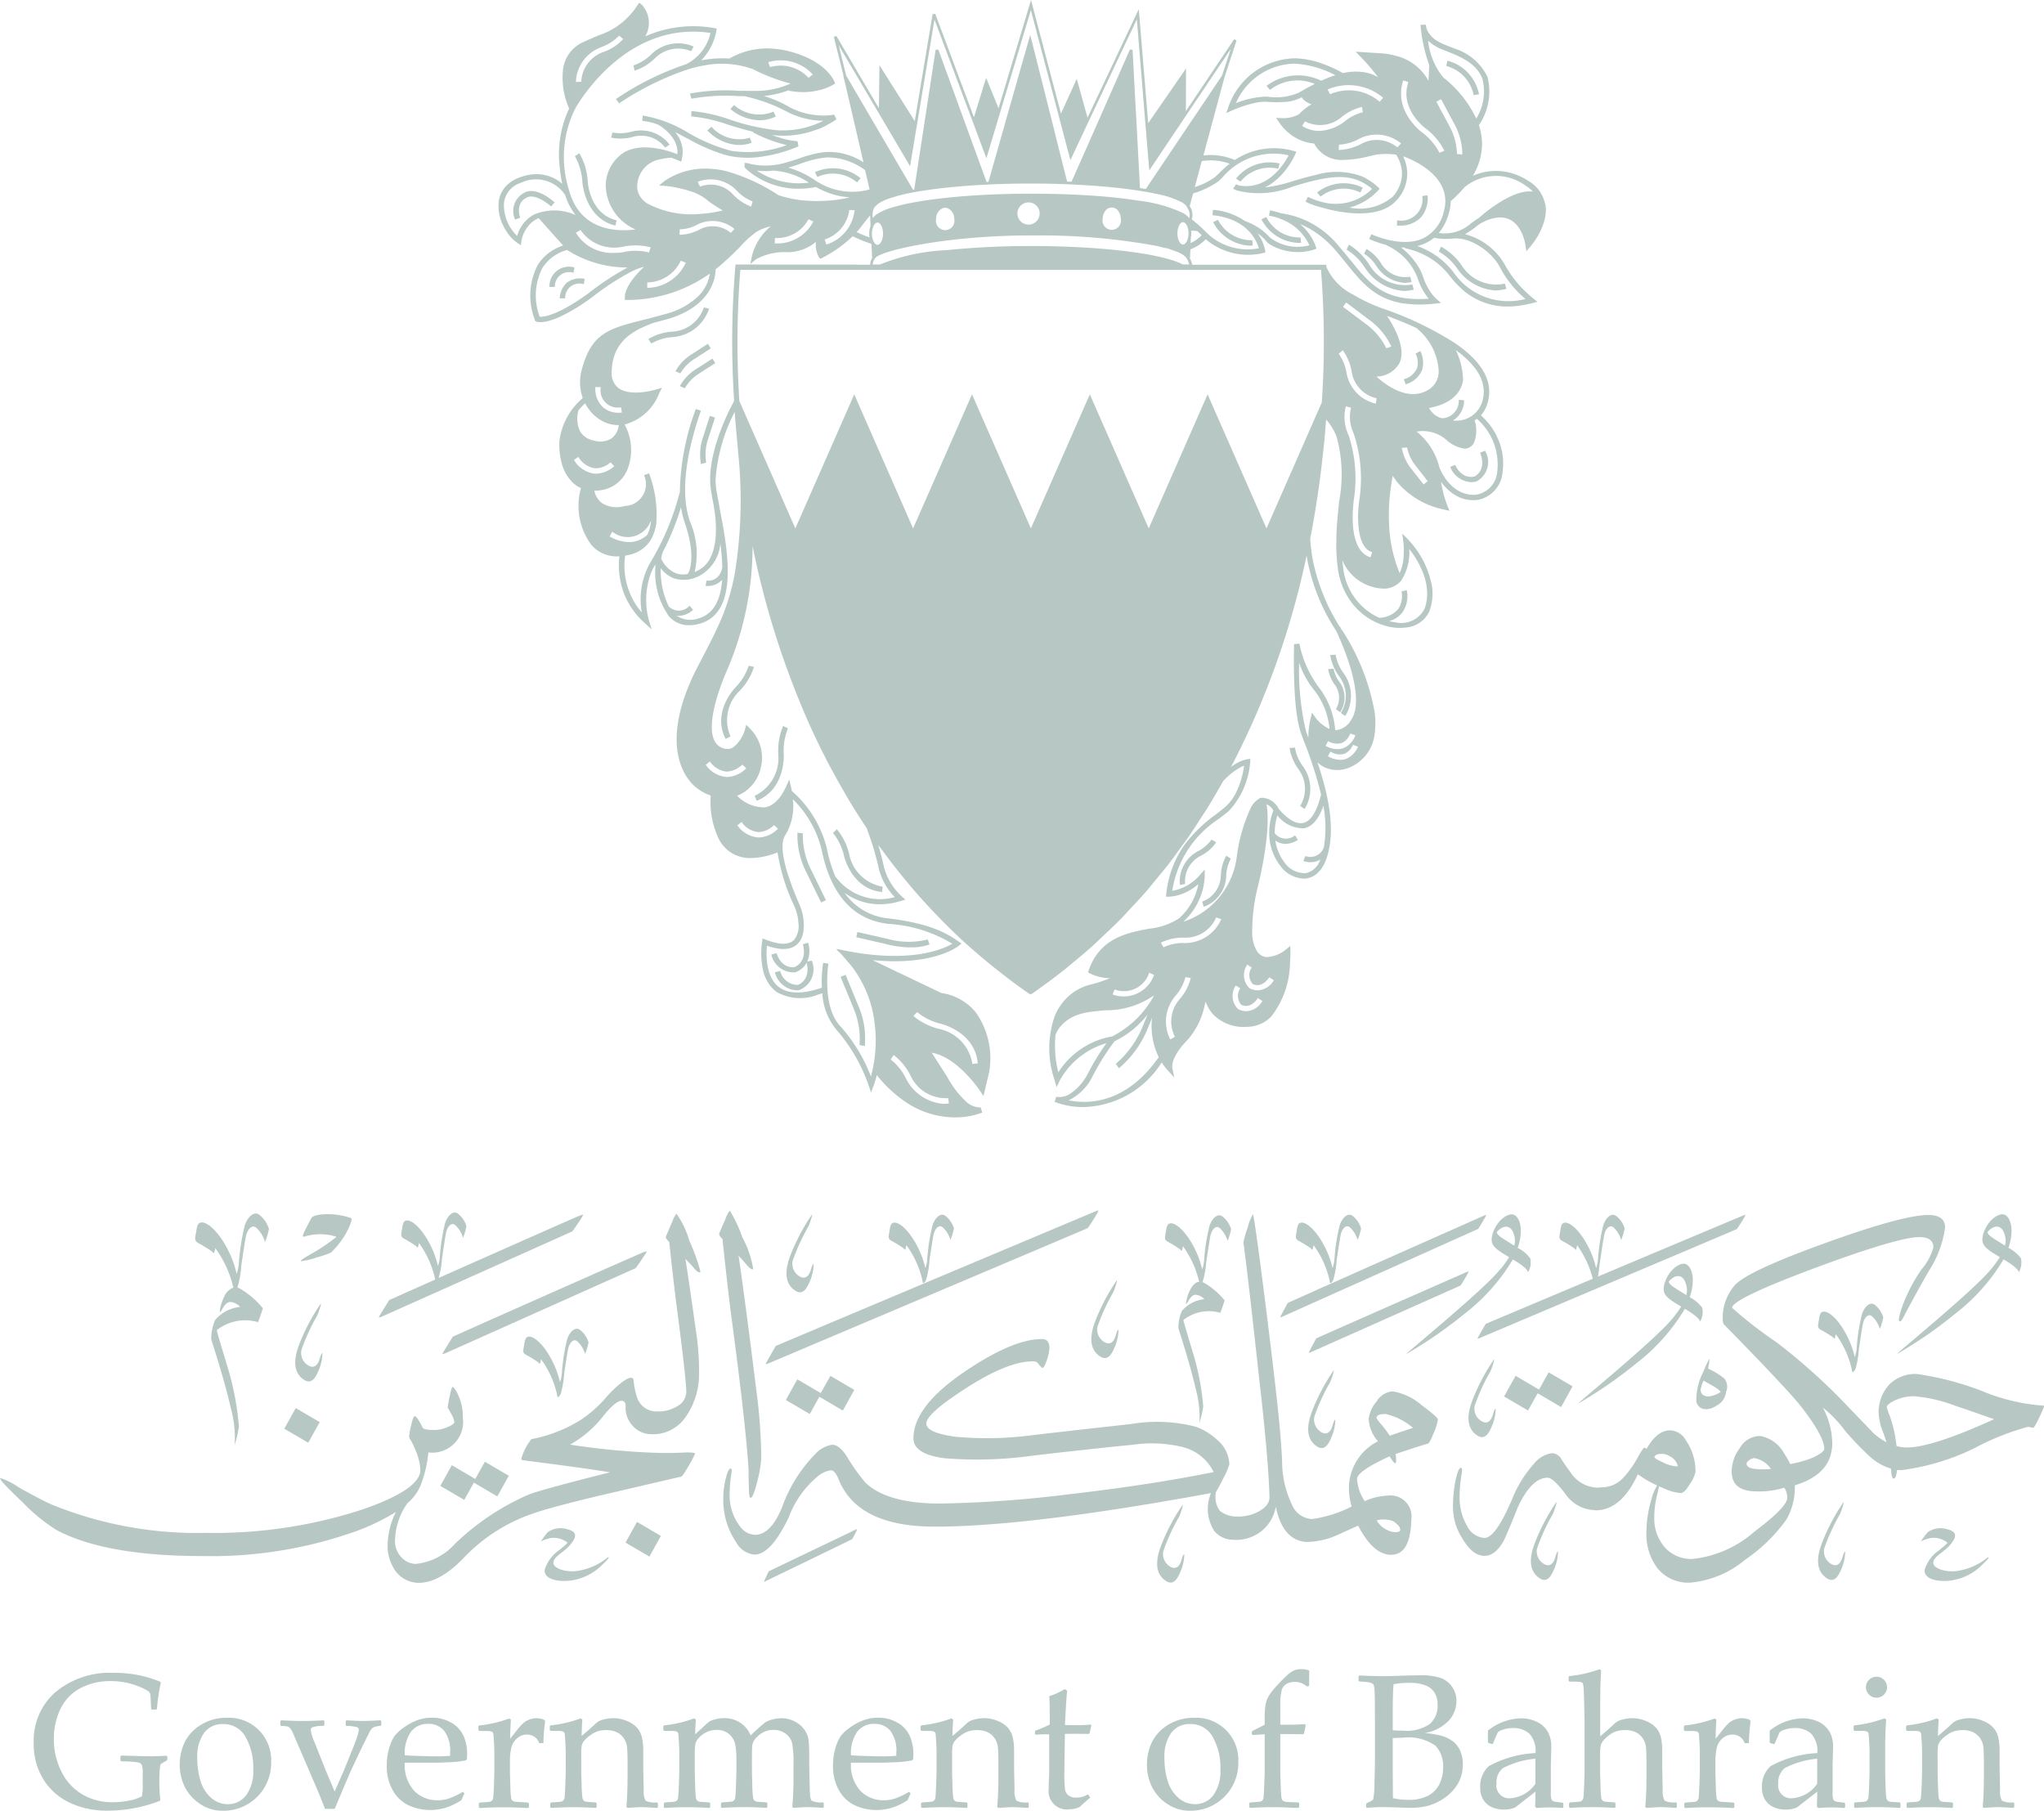
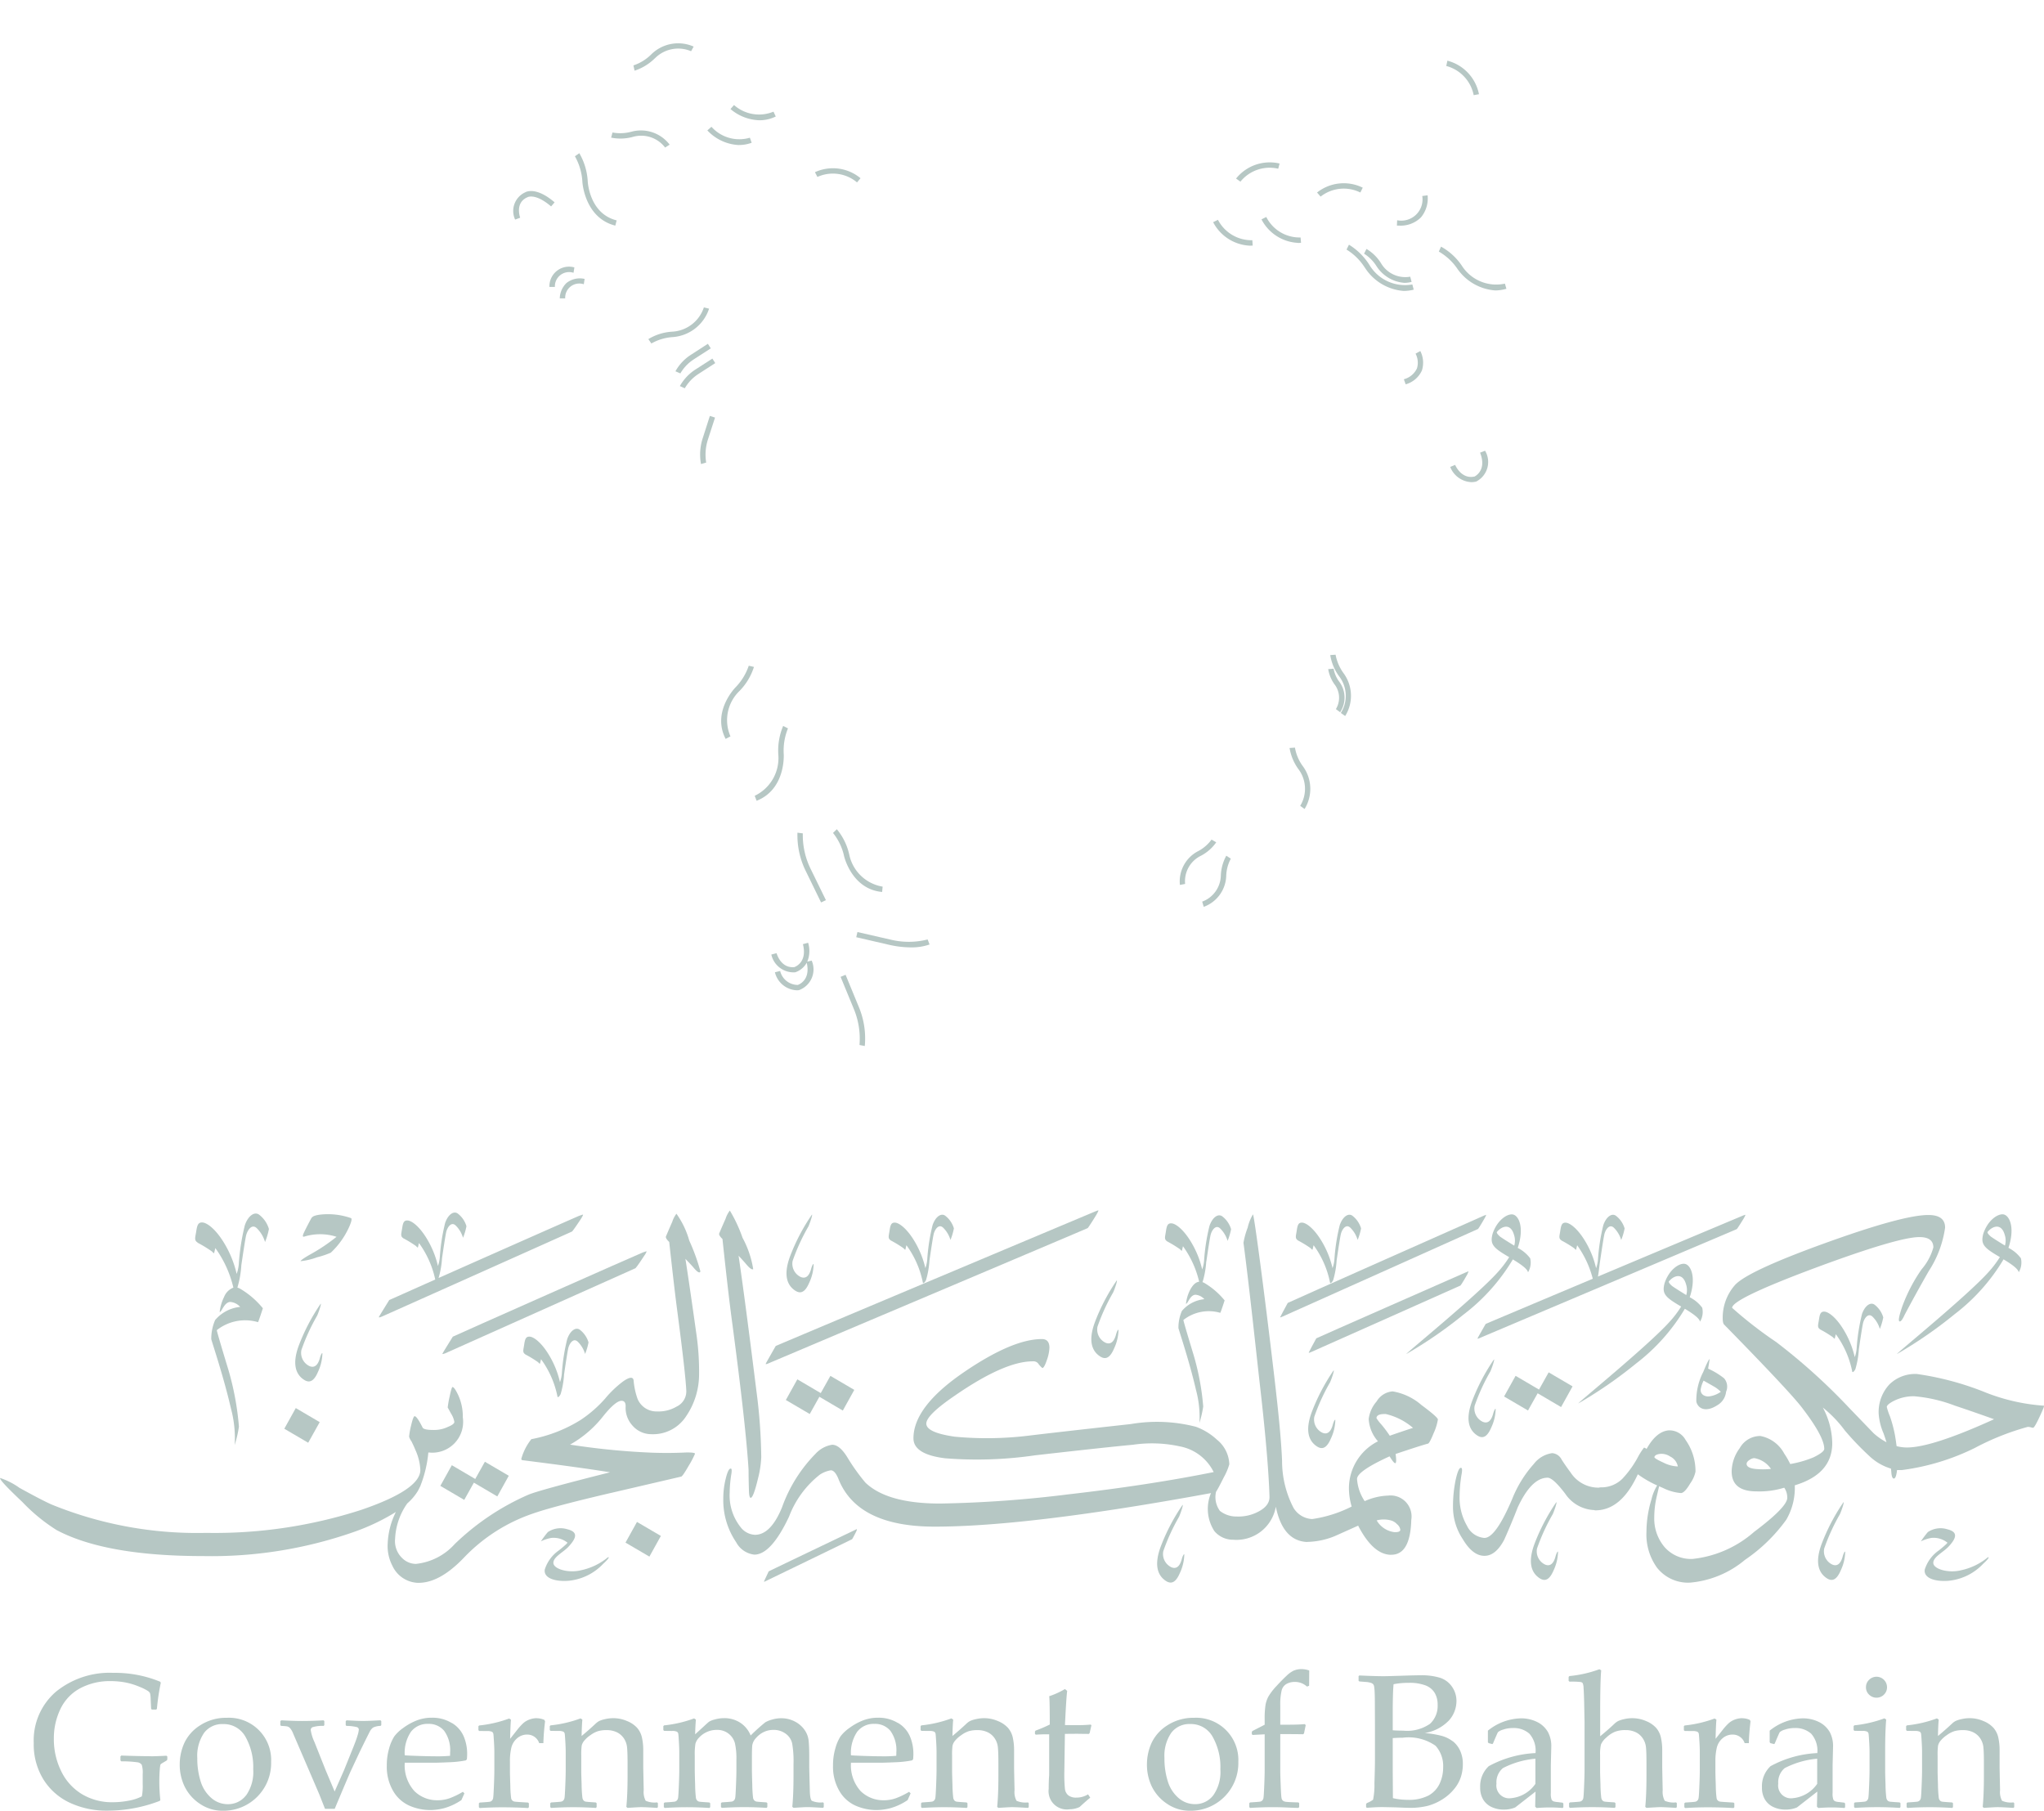
<svg xmlns="http://www.w3.org/2000/svg" width="149.621" height="132.548" viewBox="0 0 149.621 132.548">
  <defs>
    <clipPath id="a">
      <rect width="149.621" height="132.548" fill="#b6c7c4" />
    </clipPath>
  </defs>
  <g clip-path="url(#a)">
    <path d="M13.71,260.927q-.675,0-1.746-.034l-.416-.013-.061.061v.3l.061.062a8.146,8.146,0,0,1,1.163.068.456.456,0,0,1,.337.188,1.921,1.921,0,0,1,.068.671v.757a3.948,3.948,0,0,1-.062.88,3.425,3.425,0,0,1-.971.317,6.17,6.17,0,0,1-1.156.112,4.256,4.256,0,0,1-2.284-.607A3.978,3.978,0,0,1,7.138,262a5.264,5.264,0,0,1-.526-2.335,4.938,4.938,0,0,1,.488-2.206,3.354,3.354,0,0,1,1.449-1.51,4.585,4.585,0,0,1,2.209-.518,5.752,5.752,0,0,1,1.1.1,5.1,5.1,0,0,1,1.019.313,3.353,3.353,0,0,1,.63.314.477.477,0,0,1,.147.161,2.216,2.216,0,0,1,.044.416l.034.723.054.055H14.1l.055-.048a16.1,16.1,0,0,1,.286-1.916l-.048-.075a8.673,8.673,0,0,0-3.43-.648,6.215,6.215,0,0,0-4.21,1.391,4.7,4.7,0,0,0-1.613,3.75,4.87,4.87,0,0,0,.716,2.673,4.528,4.528,0,0,0,1.937,1.7,6.356,6.356,0,0,0,2.734.573,10.64,10.64,0,0,0,3.839-.716l.041-.068a12.083,12.083,0,0,1-.075-1.289q0-.525.031-.889a2.489,2.489,0,0,1,.05-.406.432.432,0,0,1,.144-.116l.334-.2.027-.082v-.2l-.068-.055q-.75.04-1.139.041" transform="translate(-2.67 -132.374)" fill="#b6c7c4" />
    <path d="M30.84,261.678a3.477,3.477,0,0,0-1.967.549,3.066,3.066,0,0,0-1.162,1.3,3.818,3.818,0,0,0-.334,1.565,3.678,3.678,0,0,0,.358,1.616,3.209,3.209,0,0,0,1.108,1.258,2.942,2.942,0,0,0,1.7.515,3.488,3.488,0,0,0,3.525-3.58,3.09,3.09,0,0,0-3.232-3.225m1.391,5.683A1.649,1.649,0,0,1,30.9,268a1.81,1.81,0,0,1-1.214-.457,2.613,2.613,0,0,1-.777-1.21,5.487,5.487,0,0,1-.246-1.708,2.964,2.964,0,0,1,.5-1.848,1.654,1.654,0,0,1,1.384-.641,1.817,1.817,0,0,1,1.64.927,4.487,4.487,0,0,1,.569,2.38,2.972,2.972,0,0,1-.525,1.92" transform="translate(-14.221 -135.935)" fill="#b6c7c4" />
    <path d="M48.818,262.109q-.423,0-1.268-.048l-.062.061v.293l.054.055a3.209,3.209,0,0,1,.757.086.2.2,0,0,1,.15.187,2.046,2.046,0,0,1-.1.443q-.094.334-.422,1.132l-.567,1.405-.682,1.548-.654-1.548L45.2,263.65a3.239,3.239,0,0,1-.273-.88.233.233,0,0,1,.116-.2,2.376,2.376,0,0,1,.825-.1l.055-.055v-.3l-.055-.054q-.8.048-1.589.048-.559,0-1.514-.048l-.062.061v.293l.055.055a3.721,3.721,0,0,1,.436.034.432.432,0,0,1,.215.123,1.421,1.421,0,0,1,.241.423l1.4,3.253.5,1.166.423,1.071h.709q1.016-2.42,1.18-2.776l.655-1.4q.6-1.227.726-1.463a.814.814,0,0,1,.259-.317,1.389,1.389,0,0,1,.536-.116l.054-.055v-.293l-.062-.061q-.859.048-1.214.048" transform="translate(-22.182 -136.134)" fill="#b6c7c4" />
    <path d="M63.673,262.048a2.691,2.691,0,0,0-1.443-.385,3.011,3.011,0,0,0-1.118.2,4.327,4.327,0,0,0-.982.545,2.9,2.9,0,0,0-.658.62,3.234,3.234,0,0,0-.372.856,4.4,4.4,0,0,0-.177,1.292,3.5,3.5,0,0,0,.46,1.841,2.6,2.6,0,0,0,1.193,1.084,3.835,3.835,0,0,0,1.551.32,4.222,4.222,0,0,0,.992-.136,4.329,4.329,0,0,0,1.265-.593l.218-.491-.109-.116a5.82,5.82,0,0,1-.93.457,2.623,2.623,0,0,1-.917.163,2.367,2.367,0,0,1-1.7-.668,2.807,2.807,0,0,1-.709-2.08h2.188q.253,0,1.037-.034a7.529,7.529,0,0,0,1.247-.137l.075-.075a4.021,4.021,0,0,0,.021-.409,3.258,3.258,0,0,0-.253-1.275,2.118,2.118,0,0,0-.876-.985m-.126,2.41a10.69,10.69,0,0,1-1.153.034q-.4,0-1.218-.027c-.547-.018-.862-.034-.943-.047a2.754,2.754,0,0,1,.453-1.718,1.516,1.516,0,0,1,1.265-.58,1.446,1.446,0,0,1,1.173.515,2.417,2.417,0,0,1,.431,1.572c0,.059,0,.143-.007.252" transform="translate(-30.609 -135.927)" fill="#b6c7c4" />
    <path d="M77.148,261.734a1.531,1.531,0,0,0-.532.1,1.4,1.4,0,0,0-.454.269,3.971,3.971,0,0,0-.446.494l-.512.648q.022-1.009.062-1.4l-.129-.088a8.889,8.889,0,0,1-2.2.511l-.054.054v.293l.061.055.573.007a.818.818,0,0,1,.355.051.212.212,0,0,1,.105.16c.012.073.026.266.045.58s.027.562.027.743v1.344q0,.381-.031,1.128t-.054.88a.367.367,0,0,1-.088.2.315.315,0,0,1-.15.085c-.057.014-.306.035-.747.062l-.062.055v.286l.062.061q.852-.054,1.636-.054.989,0,1.9.054l.062-.061v-.286l-.062-.055q-.866-.048-.972-.068a.3.3,0,0,1-.266-.259,7.933,7.933,0,0,1-.058-.921q-.028-.8-.028-1v-.757a4.175,4.175,0,0,1,.106-1.026,1.3,1.3,0,0,1,.42-.675,1.093,1.093,0,0,1,.736-.27.915.915,0,0,1,.879.628h.307q.014-.689.123-1.6l-.049-.1a1.334,1.334,0,0,0-.566-.123" transform="translate(-37.863 -135.964)" fill="#b6c7c4" />
    <path d="M90.78,267.776a1.355,1.355,0,0,1-.143-.771q-.034-1.582-.034-1.7v-1.2a4.241,4.241,0,0,0-.1-.975,1.62,1.62,0,0,0-.345-.685,2.009,2.009,0,0,0-.737-.5,2.5,2.5,0,0,0-1.005-.211,2.622,2.622,0,0,0-.6.068,2.193,2.193,0,0,0-.419.13,1.212,1.212,0,0,0-.269.191q-.491.463-1.037.914.014-.743.055-1.2l-.13-.088a8.86,8.86,0,0,1-2.2.511l-.055.054v.293l.061.055.573.007a.819.819,0,0,1,.355.051.214.214,0,0,1,.106.16c.011.073.025.266.044.58s.027.562.027.743v1.344q0,.381-.031,1.128t-.054.88a.371.371,0,0,1-.088.2.315.315,0,0,1-.15.085c-.057.014-.306.035-.747.062l-.062.055v.286l.062.061q.852-.054,1.636-.054t1.643.054l.055-.061v-.286l-.062-.055c-.432-.027-.678-.047-.737-.058a.284.284,0,0,1-.15-.079.4.4,0,0,1-.092-.2,8.891,8.891,0,0,1-.058-.951q-.027-.815-.027-.964v-1.187a5.021,5.021,0,0,1,.031-.713.872.872,0,0,1,.181-.361,2.149,2.149,0,0,1,.464-.416,1.907,1.907,0,0,1,.566-.293,2.229,2.229,0,0,1,.607-.072,1.7,1.7,0,0,1,.764.16,1.3,1.3,0,0,1,.511.45,1.428,1.428,0,0,1,.228.644q.037.355.038,1.159v.893q0,1.425-.089,2.311l.082.075q.818-.054,1-.054.306,0,1.172.054l.055-.054v-.293l-.055-.055a1.618,1.618,0,0,1-.846-.122" transform="translate(-43.517 -135.964)" fill="#b6c7c4" />
    <path d="M111.915,267.776q-.13-.123-.143-.771-.042-1.582-.041-1.7v-.716q0-.764-.044-1.2a1.678,1.678,0,0,0-.31-.812,1.962,1.962,0,0,0-.716-.607,2.125,2.125,0,0,0-.989-.232,2.354,2.354,0,0,0-.668.1,2.094,2.094,0,0,0-.487.195,13.78,13.78,0,0,0-1.074.968,2.006,2.006,0,0,0-.757-.931,2.116,2.116,0,0,0-1.194-.338,2.449,2.449,0,0,0-.688.1,1.4,1.4,0,0,0-.416.167q-.089.071-.361.323l-.648.593q.014-.627.055-1.077l-.13-.088a8.878,8.878,0,0,1-2.2.511l-.054.054v.293l.062.055.573.007a.813.813,0,0,1,.354.051.216.216,0,0,1,.106.16c.012.073.026.266.044.58s.028.562.028.743v1.344q0,.381-.031,1.128t-.054.88a.368.368,0,0,1-.089.2.31.31,0,0,1-.15.085c-.056.014-.306.035-.746.062l-.061.055v.286l.061.061q.852-.054,1.636-.054t1.644.054l.054-.061v-.286l-.062-.055c-.432-.027-.676-.047-.733-.058a.313.313,0,0,1-.15-.075.362.362,0,0,1-.1-.195,8.96,8.96,0,0,1-.058-.962q-.027-.825-.027-1.125v-1.01a4.718,4.718,0,0,1,.051-.886,1.061,1.061,0,0,1,.266-.44,1.746,1.746,0,0,1,.552-.4,1.721,1.721,0,0,1,.747-.16,1.329,1.329,0,0,1,.873.286,1.311,1.311,0,0,1,.453.7,5.094,5.094,0,0,1,.106,1.187v.777q0,.381-.031,1.128c-.02.5-.038.791-.054.88a.371.371,0,0,1-.088.2.313.313,0,0,1-.15.085q-.086.021-.747.062l-.062.055v.286l.062.061q.907-.054,1.637-.054.79,0,1.643.054l.055-.061v-.286l-.062-.055c-.432-.027-.676-.047-.733-.058a.321.321,0,0,1-.15-.075.369.369,0,0,1-.1-.195,9.184,9.184,0,0,1-.058-.962q-.027-.825-.027-1.125v-.852q0-.668.027-.917a1.023,1.023,0,0,1,.283-.539,1.73,1.73,0,0,1,.577-.436,1.635,1.635,0,0,1,.688-.147,1.465,1.465,0,0,1,.893.276,1.2,1.2,0,0,1,.477.709,7.54,7.54,0,0,1,.1,1.517v.818q0,1.425-.089,2.311l.089.075q.818-.054.988-.054.307,0,1.173.054l.054-.054v-.293l-.054-.055a1.6,1.6,0,0,1-.839-.122" transform="translate(-52.494 -135.964)" fill="#b6c7c4" />
    <path d="M131.644,262.048a2.691,2.691,0,0,0-1.443-.385,3.014,3.014,0,0,0-1.118.2,4.337,4.337,0,0,0-.982.545,2.906,2.906,0,0,0-.658.62,3.221,3.221,0,0,0-.371.856,4.387,4.387,0,0,0-.177,1.292,3.5,3.5,0,0,0,.46,1.841,2.6,2.6,0,0,0,1.193,1.084,3.839,3.839,0,0,0,1.552.32,4.219,4.219,0,0,0,.992-.136,4.325,4.325,0,0,0,1.265-.593l.218-.491-.109-.116a5.82,5.82,0,0,1-.93.457,2.623,2.623,0,0,1-.917.163,2.368,2.368,0,0,1-1.7-.668,2.809,2.809,0,0,1-.709-2.08h2.188q.253,0,1.037-.034a7.535,7.535,0,0,0,1.247-.137l.075-.075a4.025,4.025,0,0,0,.021-.409,3.249,3.249,0,0,0-.253-1.275,2.117,2.117,0,0,0-.876-.985m-.126,2.41a10.678,10.678,0,0,1-1.152.034q-.4,0-1.218-.027c-.547-.018-.863-.034-.944-.047a2.751,2.751,0,0,1,.453-1.718,1.515,1.515,0,0,1,1.265-.58,1.447,1.447,0,0,1,1.173.515,2.417,2.417,0,0,1,.43,1.572c0,.059,0,.143-.007.252" transform="translate(-65.918 -135.927)" fill="#b6c7c4" />
    <path d="M147.27,267.776a1.352,1.352,0,0,1-.143-.771q-.035-1.582-.034-1.7v-1.2a4.244,4.244,0,0,0-.1-.975,1.621,1.621,0,0,0-.345-.685,2.01,2.01,0,0,0-.737-.5,2.5,2.5,0,0,0-1.005-.211,2.622,2.622,0,0,0-.6.068,2.194,2.194,0,0,0-.419.13,1.212,1.212,0,0,0-.269.191q-.491.463-1.037.914.014-.743.055-1.2l-.13-.088a8.859,8.859,0,0,1-2.2.511l-.055.054v.293l.061.055.573.007a.82.82,0,0,1,.355.051.214.214,0,0,1,.106.16c.011.073.025.266.044.58s.027.562.027.743v1.344q0,.381-.031,1.128t-.054.88a.371.371,0,0,1-.088.2.315.315,0,0,1-.15.085c-.057.014-.306.035-.747.062l-.062.055v.286l.062.061c.567-.036,1.114-.054,1.636-.054s1.075.018,1.643.054l.055-.061v-.286l-.062-.055c-.432-.027-.678-.047-.737-.058a.284.284,0,0,1-.15-.079.4.4,0,0,1-.092-.2,8.9,8.9,0,0,1-.058-.951q-.027-.815-.027-.964v-1.187a5.027,5.027,0,0,1,.031-.713.866.866,0,0,1,.181-.361,2.15,2.15,0,0,1,.464-.416,1.907,1.907,0,0,1,.566-.293,2.229,2.229,0,0,1,.607-.072,1.7,1.7,0,0,1,.764.16,1.3,1.3,0,0,1,.511.45,1.428,1.428,0,0,1,.228.644q.037.355.038,1.159v.893q0,1.425-.089,2.311l.082.075q.817-.054,1-.054.306,0,1.172.054l.055-.054v-.293l-.055-.055a1.618,1.618,0,0,1-.846-.122" transform="translate(-72.862 -135.964)" fill="#b6c7c4" />
    <path d="M160.836,260.58q.423,0,.77.007l.055-.062.129-.573-.048-.048a11.341,11.341,0,0,1-1.152.04q-.4,0-.736-.007.1-2.066.163-2.5l-.163-.136a5.892,5.892,0,0,1-1.152.525q.04.293.04,2.073a9.675,9.675,0,0,1-1.036.443l-.048.068v.177l.061.054c.264-.018.5-.027.7-.027h.28v2.83c0,.082,0,.161-.007.239q-.028.382-.028.927A1.336,1.336,0,0,0,160.2,266.1a1.707,1.707,0,0,0,.723-.163q.621-.567.784-.682l-.163-.246a1.589,1.589,0,0,1-.846.238.916.916,0,0,1-.6-.167.715.715,0,0,1-.245-.464,10.843,10.843,0,0,1-.044-1.258l.041-2.775q.6-.007.982-.007" transform="translate(-81.899 -133.664)" fill="#b6c7c4" />
    <path d="M178.179,261.678a3.478,3.478,0,0,0-1.967.549,3.066,3.066,0,0,0-1.162,1.3,3.819,3.819,0,0,0-.334,1.565,3.678,3.678,0,0,0,.357,1.616,3.213,3.213,0,0,0,1.108,1.258,2.942,2.942,0,0,0,1.7.515,3.488,3.488,0,0,0,3.525-3.58,3.09,3.09,0,0,0-3.232-3.225m1.391,5.683a1.649,1.649,0,0,1-1.33.638,1.81,1.81,0,0,1-1.214-.457,2.613,2.613,0,0,1-.777-1.21,5.488,5.488,0,0,1-.246-1.708,2.965,2.965,0,0,1,.5-1.848,1.654,1.654,0,0,1,1.384-.641,1.817,1.817,0,0,1,1.64.927,4.487,4.487,0,0,1,.569,2.38,2.972,2.972,0,0,1-.525,1.92" transform="translate(-90.76 -135.935)" fill="#b6c7c4" />
    <path d="M193.583,254.355a2.057,2.057,0,0,0-.545.389q-.314.29-.73.743a4.413,4.413,0,0,0-.583.75,2.011,2.011,0,0,0-.228.648,6.47,6.47,0,0,0-.062,1.033v.409l-.893.457-.048.068v.171l.061.054.88-.048v2.632q0,.382-.031,1.129t-.054.879a.38.38,0,0,1-.086.2.291.291,0,0,1-.15.086q-.089.021-.75.061l-.055.054v.286l.055.062q.907-.055,1.643-.055.567,0,1.1.027.586.027.8.027l.054-.062v-.286l-.054-.054q-.791-.021-.938-.048a.416.416,0,0,1-.211-.089.374.374,0,0,1-.092-.2q-.027-.136-.058-.917t-.031-1v-2.748h.525l.887.007c.041,0,.129,0,.266.007l.061-.068.123-.6-.062-.075q-.5.04-1.07.041h-.73v-1.411a4.413,4.413,0,0,1,.1-1.095.761.761,0,0,1,.355-.477,1.224,1.224,0,0,1,.614-.147,1.29,1.29,0,0,1,.886.341l.157-.061.007-1.118a1.736,1.736,0,0,0-.559-.1,1.384,1.384,0,0,0-.545.1" transform="translate(-98.861 -132.079)" fill="#b6c7c4" />
    <path d="M213.842,260.031a2.329,2.329,0,0,0-.825-.4,7.344,7.344,0,0,0-1.214-.2,3.165,3.165,0,0,0,1.773-.927,2.138,2.138,0,0,0,.545-1.405,1.8,1.8,0,0,0-.327-1.06,1.708,1.708,0,0,0-.866-.652,4.657,4.657,0,0,0-1.459-.184q-.239,0-.77.013-1.651.055-1.889.054-.635,0-1.8-.054l-.054.048v.341l.054.048.518.041a1.559,1.559,0,0,1,.337.065.439.439,0,0,1,.154.092.359.359,0,0,1,.078.191,3.955,3.955,0,0,1,.038.454q.014.316.013.822l.007,1.548v2.5q0,.6-.038,1.739a5.361,5.361,0,0,1-.1,1.207,1.987,1.987,0,0,1-.457.246l-.054.068v.225l.054.054q.675-.054,1.139-.054.075,0,.982.02c.546.023.873.034.982.034a5.363,5.363,0,0,0,1.346-.143,3.915,3.915,0,0,0,1.061-.464,3.489,3.489,0,0,0,.883-.771,2.669,2.669,0,0,0,.5-.907,3.136,3.136,0,0,0,.136-.9,2.324,2.324,0,0,0-.2-1,1.874,1.874,0,0,0-.549-.7m-4.384-2.022q0-1.527.062-2.141a5.444,5.444,0,0,1,1.118-.1,3.241,3.241,0,0,1,1.231.191,1.346,1.346,0,0,1,.665.549,1.683,1.683,0,0,1,.211.869,1.779,1.779,0,0,1-.553,1.384,2.93,2.93,0,0,1-1.963.505q-.43,0-.771-.027Zm3.433,5.138a1.928,1.928,0,0,1-.815.869,3.11,3.11,0,0,1-1.527.314,4.7,4.7,0,0,1-1.078-.123l-.013-2.08V259.8q.43-.027.736-.027a3.423,3.423,0,0,1,2.4.59,2.2,2.2,0,0,1,.555,1.572,2.8,2.8,0,0,1-.262,1.21" transform="translate(-107.508 -132.573)" fill="#b6c7c4" />
    <path d="M231.12,267.878a1.154,1.154,0,0,1-.28-.051.3.3,0,0,1-.133-.119,1.246,1.246,0,0,1-.058-.5v-2.032l.034-1.37a2.175,2.175,0,0,0-.232-1.026,1.839,1.839,0,0,0-.75-.733,2.621,2.621,0,0,0-1.3-.293,3.983,3.983,0,0,0-2.359.9v.846l.055.068.266.068.048-.034q.321-.764.368-.836a.938.938,0,0,1,.372-.187,2.118,2.118,0,0,1,.719-.116,1.718,1.718,0,0,1,1.208.412,1.867,1.867,0,0,1,.45,1.421,7.9,7.9,0,0,0-3.423.958,2,2,0,0,0-.627,1.565,1.67,1.67,0,0,0,.208.859,1.412,1.412,0,0,0,.6.553,2.065,2.065,0,0,0,.938.2,2.1,2.1,0,0,0,.818-.157l1.487-1.159-.027,1.1.1.1q.573-.041.982-.041.43,0,.928.041l.054-.055v-.273l-.054-.061Zm-1.6-1.33a2.438,2.438,0,0,1-1.793,1.05.938.938,0,0,1-1.058-1.064,1.355,1.355,0,0,1,.471-1.138,6.411,6.411,0,0,1,2.38-.689Z" transform="translate(-117.128 -135.971)" fill="#b6c7c4" />
    <path d="M246,263.9a1.406,1.406,0,0,1-.147-.771q-.034-1.582-.034-1.7v-1.2a4.238,4.238,0,0,0-.1-.975,1.614,1.614,0,0,0-.344-.685,2.007,2.007,0,0,0-.736-.5,2.509,2.509,0,0,0-1.006-.211,2.583,2.583,0,0,0-.6.068,2.294,2.294,0,0,0-.419.13,1.172,1.172,0,0,0-.273.191q-.491.463-1.064.934V257.5q0-2.359.075-3.144l-.13-.082a8.707,8.707,0,0,1-2.2.5l-.055.061v.286l.062.062a6.168,6.168,0,0,1,.825.027.255.255,0,0,1,.143.082.939.939,0,0,1,.064.348q.024.293.044,1.05l.028,1.445v3.532q0,.381-.031,1.128t-.054.88a.371.371,0,0,1-.088.2.315.315,0,0,1-.15.085q-.086.021-.748.061l-.061.055v.286l.061.061q.853-.054,1.637-.054t1.644.054l.054-.061v-.286l-.062-.055c-.432-.027-.677-.047-.736-.058a.278.278,0,0,1-.15-.079.4.4,0,0,1-.092-.2,8.763,8.763,0,0,1-.058-.951q-.028-.814-.028-.964v-1.214a3.013,3.013,0,0,1,.065-.774,1.377,1.377,0,0,1,.385-.5,2.1,2.1,0,0,1,.631-.426,2.059,2.059,0,0,1,.773-.126,1.687,1.687,0,0,1,.767.161,1.3,1.3,0,0,1,.508.45,1.43,1.43,0,0,1,.229.644q.037.355.037,1.159v.893q0,1.425-.088,2.311l.082.075q.839-.054,1-.054.306,0,1.172.054l.055-.054v-.293l-.055-.055A1.593,1.593,0,0,1,246,263.9" transform="translate(-124.144 -132.087)" fill="#b6c7c4" />
    <path d="M260.783,261.734a1.53,1.53,0,0,0-.532.1,1.4,1.4,0,0,0-.454.269,4.016,4.016,0,0,0-.446.494l-.512.648q.021-1.009.061-1.4l-.129-.088a8.889,8.889,0,0,1-2.2.511l-.054.054v.293l.061.055.573.007a.818.818,0,0,1,.355.051.211.211,0,0,1,.105.16c.012.073.026.266.045.58s.027.562.027.743v1.344q0,.381-.031,1.128t-.055.88a.364.364,0,0,1-.088.2.315.315,0,0,1-.15.085q-.085.021-.746.062l-.062.055v.286l.062.061q.851-.054,1.636-.054.989,0,1.9.054l.062-.061v-.286l-.062-.055q-.865-.048-.972-.068a.3.3,0,0,1-.266-.259,7.937,7.937,0,0,1-.058-.921q-.028-.8-.028-1v-.757a4.175,4.175,0,0,1,.106-1.026,1.3,1.3,0,0,1,.42-.675,1.093,1.093,0,0,1,.736-.27.915.915,0,0,1,.879.628h.307q.013-.689.123-1.6l-.048-.1a1.336,1.336,0,0,0-.566-.123" transform="translate(-133.257 -135.964)" fill="#b6c7c4" />
    <path d="M274.044,267.878a1.16,1.16,0,0,1-.28-.051.3.3,0,0,1-.133-.119,1.245,1.245,0,0,1-.058-.5v-2.032l.034-1.37a2.181,2.181,0,0,0-.231-1.026,1.844,1.844,0,0,0-.751-.733,2.62,2.62,0,0,0-1.3-.293,3.978,3.978,0,0,0-2.358.9v.846l.054.068.266.068.048-.034q.321-.764.369-.836a.929.929,0,0,1,.372-.187,2.116,2.116,0,0,1,.719-.116,1.72,1.72,0,0,1,1.208.412,1.869,1.869,0,0,1,.45,1.421,7.9,7.9,0,0,0-3.424.958,2,2,0,0,0-.627,1.565,1.666,1.666,0,0,0,.208.859,1.408,1.408,0,0,0,.6.553,2.065,2.065,0,0,0,.938.2,2.1,2.1,0,0,0,.817-.157l1.487-1.159-.027,1.1.1.1q.573-.041.982-.041c.286,0,.6.014.928.041l.054-.055v-.273l-.054-.061Zm-1.6-1.33a2.438,2.438,0,0,1-1.793,1.05.937.937,0,0,1-1.057-1.064,1.354,1.354,0,0,1,.471-1.138,6.411,6.411,0,0,1,2.38-.689Z" transform="translate(-139.426 -135.971)" fill="#b6c7c4" />
    <path d="M285.009,267.855a.28.28,0,0,1-.15-.078.405.405,0,0,1-.092-.2,8.755,8.755,0,0,1-.058-.951q-.028-.815-.027-.965v-1.541q0-1.377.075-2.271l-.13-.088a8.867,8.867,0,0,1-2.2.511l-.054.055v.293l.061.054.573.007a.806.806,0,0,1,.354.051.212.212,0,0,1,.106.16q.017.11.045.58t.027.743v1.344q0,.382-.031,1.129t-.055.879a.362.362,0,0,1-.088.2.311.311,0,0,1-.15.086q-.085.02-.746.061l-.062.054v.286l.062.062q.851-.055,1.636-.055t1.644.055l.054-.062v-.286l-.062-.054q-.647-.041-.736-.058" transform="translate(-146.688 -135.979)" fill="#b6c7c4" />
    <path d="M285.565,256.729a.735.735,0,0,0,.225-.539.769.769,0,0,0-1.312-.545.735.735,0,0,0-.229.545.724.724,0,0,0,.229.542.774.774,0,0,0,1.087,0" transform="translate(-147.66 -132.684)" fill="#b6c7c4" />
    <path d="M297.4,267.776a1.352,1.352,0,0,1-.143-.771q-.035-1.582-.034-1.7v-1.2a4.239,4.239,0,0,0-.1-.975,1.62,1.62,0,0,0-.345-.685,2.011,2.011,0,0,0-.736-.5,2.507,2.507,0,0,0-1.006-.211,2.623,2.623,0,0,0-.6.068,2.194,2.194,0,0,0-.419.13,1.211,1.211,0,0,0-.269.191q-.491.463-1.037.914.014-.743.055-1.2l-.13-.088a8.86,8.86,0,0,1-2.2.511l-.055.054v.293l.061.055.573.007a.819.819,0,0,1,.355.051.214.214,0,0,1,.106.16c.011.073.025.266.044.58s.027.562.027.743v1.344q0,.381-.031,1.128t-.054.88a.37.37,0,0,1-.088.2.315.315,0,0,1-.15.085c-.057.014-.306.035-.747.062l-.061.055v.286l.061.061q.852-.054,1.636-.054t1.643.054l.055-.061v-.286l-.062-.055c-.432-.027-.677-.047-.737-.058a.284.284,0,0,1-.15-.079.4.4,0,0,1-.092-.2,9.041,9.041,0,0,1-.058-.951q-.027-.815-.027-.964v-1.187a5.027,5.027,0,0,1,.031-.713.872.872,0,0,1,.181-.361,2.149,2.149,0,0,1,.464-.416,1.907,1.907,0,0,1,.566-.293,2.229,2.229,0,0,1,.607-.072,1.7,1.7,0,0,1,.764.16,1.3,1.3,0,0,1,.511.45,1.434,1.434,0,0,1,.228.644q.037.355.037,1.159v.893q0,1.425-.089,2.311l.082.075q.817-.054,1-.054.306,0,1.172.054l.055-.054v-.293l-.055-.055a1.618,1.618,0,0,1-.846-.122" transform="translate(-150.852 -135.964)" fill="#b6c7c4" />
    <path d="M140.885,184.637c.05-.1.158-.287.083-.257a2.793,2.793,0,0,0-.263.1c-.211.085-23.306,9.8-23.33,9.826-.274.485-.714,1.247-.731,1.3s.106.015.207-.031,23.306-9.861,23.362-9.9.623-.944.673-1.043" transform="translate(-60.593 -95.779)" fill="#b6c7c4" />
    <path d="M111.727,204.818c.006.405.049.608.127.611q.2.009.546-1.441a7.463,7.463,0,0,0,.231-1.54,39.606,39.606,0,0,0-.346-4.776q-.851-6.833-1.314-9.965.451.489.564.629.369.435.507.357a7.116,7.116,0,0,0-.782-2.3,10.464,10.464,0,0,0-.929-1.99,1.971,1.971,0,0,0-.31.593q-.315.711-.465,1.075c-.037.088.041.226.236.413q.439,4.141.725,6.222.994,7.5,1.185,10.667c0,.1,0,.583.025,1.447" transform="translate(-56.907 -95.79)" fill="#b6c7c4" />
    <path d="M46.982,188.119A6.341,6.341,0,0,0,48,187.778a5.883,5.883,0,0,0,1.334-1.863c.094-.208.262-.613.143-.667A5.082,5.082,0,0,0,47.165,185c-.351.054-.514.124-.593.262s-.489.919-.573,1.126-.04.247.078.208a3.938,3.938,0,0,1,2.343.02,13.368,13.368,0,0,1-1.976,1.319c-.687.394-.657.465-.657.465a4.8,4.8,0,0,0,1.2-.282" transform="translate(-23.785 -96.083)" fill="#b6c7c4" />
    <path d="M82.231,190.859c.052-.095.163-.273.089-.246,0,0-.05.011-.259.086s-13.871,6.132-13.9,6.162c-.284.461-.739,1.186-.757,1.242s.1.018.2-.024,13.875-6.2,13.931-6.231.638-.894.691-.989" transform="translate(-35.016 -99.017)" fill="#b6c7c4" />
    <path d="M210.972,193.866c.038-.079.118-.228.06-.2,0,0-.04.011-.2.082s-10.9,4.793-10.921,4.818c-.207.386-.538.992-.551,1.037s.084.01.162-.028,10.9-4.845,10.945-4.875.471-.752.509-.831" transform="translate(-103.559 -100.601)" fill="#b6c7c4" />
    <path d="M195,192.537c-.013.045.084.01.162-.029s14.284-6.39,14.327-6.42.471-.752.509-.831.118-.228.06-.2c0,0-.04.011-.2.082s-14.284,6.338-14.3,6.364c-.207.386-.538.991-.551,1.037" transform="translate(-101.296 -96.129)" fill="#b6c7c4" />
    <path d="M57.928,192.326c.1-.041,13.875-6.2,13.931-6.231s.639-.895.691-.989.163-.274.089-.247c0,0-.05.012-.259.087-.138.049-6.22,2.742-10.291,4.551l0,0a6.38,6.38,0,0,0,.253-1.446c.115-.781.249-1.674.309-1.929.074-.314.37-.8.711-.449a2.076,2.076,0,0,1,.517.878,4.306,4.306,0,0,0,.251-.845,1.806,1.806,0,0,0-.611-.908c-.3-.251-.731.034-.949.668a14.393,14.393,0,0,0-.384,2.417,2.53,2.53,0,0,1-.144.734,6.785,6.785,0,0,0-.846-2.054c-.511-.828-1.05-1.25-1.362-1.276s-.357.214-.417.611-.137.54.108.7a8.279,8.279,0,0,1,.915.56c.11.125.133.119.14.09s.074-.311.074-.311a7.028,7.028,0,0,1,1.192,2.672c-1.932.859-3.358,1.5-3.367,1.5-.284.461-.738,1.186-.757,1.242s.1.018.2-.024" transform="translate(-29.986 -95.948)" fill="#b6c7c4" />
    <path d="M264.584,199.044a14.292,14.292,0,0,1-4.2-.942,21.422,21.422,0,0,0-5.1-1.379,2.7,2.7,0,0,0-2,.757,2.965,2.965,0,0,0-.79,2.169,4.371,4.371,0,0,0,.353,1.413c.083.234.156.453.218.658a4.721,4.721,0,0,1-.941-.658l-1.783-1.85a43.919,43.919,0,0,0-5.347-4.826,30.173,30.173,0,0,1-3.229-2.505q0-.655,6.087-2.926,6.07-2.253,7.618-2.253,1.025,0,1.026.756a4.117,4.117,0,0,1-.858,1.6,11.9,11.9,0,0,0-1.412,2.707q-.371,1.075-.2,1.11.133.034.37-.487.857-1.615,1.765-3.2a7.8,7.8,0,0,0,1.194-3.178q0-.925-1.227-.925-1.866,0-7.584,2.068t-6.592,3.085a3.6,3.6,0,0,0-.875,2.431q0,.37.135.47,4.826,4.927,5.684,6.071,1.614,2.1,1.614,2.993,0,.236-.79.623a7.875,7.875,0,0,1-1.7.488,5.783,5.783,0,0,0-.436-.757,2.509,2.509,0,0,0-1.749-1.295,1.721,1.721,0,0,0-1.514.891,2.944,2.944,0,0,0-.589,1.7q0,1.462,1.816,1.463a6.139,6.139,0,0,0,2.035-.27h0v.016h.009a1.278,1.278,0,0,1,.21.725q0,.673-2.421,2.489a8.129,8.129,0,0,1-4.507,1.985,2.567,2.567,0,0,1-2.06-.875,3.216,3.216,0,0,1-.748-2.169,6.77,6.77,0,0,1,.185-1.547c.091-.391.148-.632.172-.727.1.042.189.086.29.127a3.611,3.611,0,0,0,1.312.37q.269-.017.673-.706a2.277,2.277,0,0,0,.386-.858,3.933,3.933,0,0,0-.722-2.32,1.352,1.352,0,0,0-1.245-.706q-.908.084-1.614,1.362a.423.423,0,0,0-.185-.1,4.711,4.711,0,0,0-.4.606,7.5,7.5,0,0,1-1.194,1.682,2.193,2.193,0,0,1-1.564.622.537.537,0,0,0-.153.021,2.424,2.424,0,0,1-2.067-1.114q-.353-.471-.655-.941a.846.846,0,0,0-.69-.471,2.059,2.059,0,0,0-1.345.791,8.621,8.621,0,0,0-1.58,2.556q-1.211,2.858-2.035,2.859a1.535,1.535,0,0,1-1.27-.875,4.125,4.125,0,0,1-.547-2.22,9.884,9.884,0,0,1,.135-1.513c.068-.347.056-.521-.034-.521q-.184-.034-.386.857a9.532,9.532,0,0,0-.2,1.967,4.264,4.264,0,0,0,.723,2.405q.722,1.211,1.58,1.211.823,0,1.446-1.177.52-1.16.991-2.371,1.009-2.17,2.186-2.17.4,0,1.3,1.186a2.684,2.684,0,0,0,2.114,1.183.194.194,0,0,0,.081.019q1.9,0,3.11-2.64a7.717,7.717,0,0,0,1.415.818,3.322,3.322,0,0,0-.414,1.009,8.239,8.239,0,0,0-.37,2.387,4.151,4.151,0,0,0,.773,2.624,2.889,2.889,0,0,0,2.438,1.092,7.229,7.229,0,0,0,4-1.665,12.057,12.057,0,0,0,3.026-2.942,4.627,4.627,0,0,0,.62-2.515q2.743-.828,2.743-3.085a5.7,5.7,0,0,0-.689-2.606,8.979,8.979,0,0,1,1.614,1.681,21.124,21.124,0,0,0,1.9,1.968,3.926,3.926,0,0,0,1.475.82c.007.075.014.155.022.239q.034.487.185.488c.112,0,.19-.208.236-.622h.32a.591.591,0,0,0,.1-.008,16.977,16.977,0,0,0,5.266-1.606,18.827,18.827,0,0,1,3.885-1.547.933.933,0,0,1,.227.034.922.922,0,0,0,.159.034c.068,0,.227-.27.479-.808s.357-.807.312-.807m-20.952,4.641q-.807-.05-.807-.387,0-.151.211-.286a.693.693,0,0,1,.345-.134,1.856,1.856,0,0,1,1.227.79,5.466,5.466,0,0,1-.975.017m-7.559-.885c.034-.135.191-.213.471-.236a1.155,1.155,0,0,1,.689.2,1.021,1.021,0,0,1,.556.723,2.511,2.511,0,0,1-1.068-.286c-.443-.2-.659-.336-.648-.4m18.5-.7a3.11,3.11,0,0,1-.771-.1c-.043-.333-.087-.621-.13-.859a9.877,9.877,0,0,0-.353-1.312,4.931,4.931,0,0,1-.235-.69c0-.123.173-.274.521-.453a3.2,3.2,0,0,1,1.48-.337,10.925,10.925,0,0,1,2.992.69q1.413.471,2.859.992-4.529,2.062-6.363,2.068" transform="translate(-114.974 -96.148)" fill="#b6c7c4" />
    <path d="M229.964,209.31l-.841,1.513,1.75,1.025.706-1.261,1.715,1.009.84-1.514-1.749-1.026-.706,1.261Z" transform="translate(-119.023 -108.6)" fill="#b6c7c4" />
    <path d="M159.047,209.9q1.429.04,1.5-2.55a1.538,1.538,0,0,0-1.7-1.779,4.5,4.5,0,0,0-1.71.407,3.3,3.3,0,0,1-.561-1.63q.016-.572,2.383-1.651.322.529.424.5c.068-.02.074-.245.018-.673q1.85-.622,2.376-.759.119-.047.417-.788a3.775,3.775,0,0,0,.3-.975q0-.169-1.2-1.059a4.289,4.289,0,0,0-2.109-1,1.487,1.487,0,0,0-1.173.734,2.4,2.4,0,0,0-.582,1.287,2.684,2.684,0,0,0,.678,1.633,3.856,3.856,0,0,0-2.125,3.367c0,.021,0,.042,0,.064s0,.017,0,.026a4.768,4.768,0,0,0,.2,1.318,9.34,9.34,0,0,1-2.869.913l-.013,0-.057,0v0a1.69,1.69,0,0,1-1.316-.813,7.425,7.425,0,0,1-.839-3.444c-.065-1.542-.248-3.434-.611-6.516-.695-5.91-1.442-11.523-1.52-11.526a3.308,3.308,0,0,0-.387.97,5.911,5.911,0,0,0-.308,1.109c.419,3.134.973,8.389,1.205,10.422.477,4.153.656,6.669.7,8.151q.027.674-.83,1.115a3.116,3.116,0,0,1-1.56.349,1.956,1.956,0,0,1-1.236-.408,1.7,1.7,0,0,1-.286-1.4q.166-.253.571-1.068a4.367,4.367,0,0,0,.4-.95,2.412,2.412,0,0,0-.908-1.8,4.583,4.583,0,0,0-1.531-.941,11.4,11.4,0,0,0-4.775-.2q-4.876.538-7.281.824a25.247,25.247,0,0,1-5.6.1q-2.085-.3-2.085-.959,0-.622,2.069-2.034,3.649-2.523,5.717-2.523a.459.459,0,0,1,.386.136,1.84,1.84,0,0,0,.32.353q.135,0,.328-.572a3.015,3.015,0,0,0,.193-.908c0-.426-.184-.639-.555-.639q-2.168,0-5.75,2.455-3.65,2.506-3.649,4.809,0,1.177,2.321,1.463a29.446,29.446,0,0,0,6.591-.219q5.178-.589,7.163-.773a9.589,9.589,0,0,1,3.413.118,3.484,3.484,0,0,1,2.489,1.883q-4.759.959-10.644,1.631a87.069,87.069,0,0,1-9.383.673q-3.867,0-5.465-1.53a14.531,14.531,0,0,1-1.311-1.833q-.572-.941-1.127-.941a2.091,2.091,0,0,0-1.21.656,10.715,10.715,0,0,0-2.455,3.918q-.824,2.018-1.984,2.018a1.4,1.4,0,0,1-1.06-.572,3.727,3.727,0,0,1-.79-2.506,9.083,9.083,0,0,1,.134-1.445c.023-.2.011-.309-.033-.32q-.2-.069-.4.773a5.908,5.908,0,0,0-.169,1.413,5.477,5.477,0,0,0,.942,3.2,1.731,1.731,0,0,0,1.329.908q1.228,0,2.539-2.775a7.1,7.1,0,0,1,2.254-3.077,2.076,2.076,0,0,1,.807-.32q.3,0,.555.623,1.379,3.5,7.046,3.5,6.877,0,20.228-2.455a2.986,2.986,0,0,0,.253,2.79,1.775,1.775,0,0,0,1.362.624h0a2.924,2.924,0,0,0,3.13-2.419q.511,2.5,2.29,2.585l0-.007a5.582,5.582,0,0,0,2.036-.429l1.7-.761q1.086,2.1,2.38,2.134m-.014-2.524a.934.934,0,0,1,.48.282.632.632,0,0,1,.241.41q-.005.185-.425.174a1.747,1.747,0,0,1-1.305-.861,2.029,2.029,0,0,1,1.01-.006m-1.024-7.48q.008-.32.681-.3a4.68,4.68,0,0,1,1.991,1.013q-1.087.357-1.7.576a8.55,8.55,0,0,0-.617-.824,3.189,3.189,0,0,1-.357-.464" transform="translate(-57.241 -96.094)" fill="#b6c7c4" />
    <path d="M120.552,209.843l-.841,1.513,1.749,1.026.706-1.262,1.715,1.009.84-1.513-1.749-1.026-.706,1.261Z" transform="translate(-62.187 -108.877)" fill="#b6c7c4" />
    <path d="M67.92,222.924l-.841,1.513,1.749,1.026.706-1.262,1.715,1.009.84-1.513-1.749-1.026-.706,1.261Z" transform="translate(-34.846 -115.672)" fill="#b6c7c4" />
    <path d="M240.413,202.738a31.839,31.839,0,0,0,4.222-2.914,14.215,14.215,0,0,0,3.584-4.018c.513.313,1.058.672,1.111.944a1.394,1.394,0,0,0,.16-1.02,2.575,2.575,0,0,0-.915-.765c.019-.061.041-.122.058-.182.411-1.4-.012-2.2-.422-2.265s-1.143.419-1.474,1.406c-.211.786.033,1.034,1.212,1.72a7.6,7.6,0,0,1-.844,1.111c-1.522,1.7-6.6,5.834-6.692,5.983m6.9-8.574c-.316-.263-.268-.354-.268-.354.328-.411,1-.707,1.259.2a1.334,1.334,0,0,1,.017.792c-.342-.211-.7-.43-1.008-.642" transform="translate(-124.887 -100.005)" fill="#b6c7c4" />
    <path d="M218.43,192.3a14.222,14.222,0,0,0,3.585-4.018c.513.313,1.057.672,1.111.944a1.391,1.391,0,0,0,.16-1.02,2.566,2.566,0,0,0-.915-.766c.02-.061.042-.121.059-.182.411-1.4-.012-2.2-.422-2.266s-1.144.42-1.474,1.406c-.211.786.033,1.033,1.212,1.719a7.6,7.6,0,0,1-.845,1.11c-1.521,1.7-6.6,5.834-6.692,5.984a31.776,31.776,0,0,0,4.222-2.914m2.678-5.66c-.316-.263-.268-.354-.268-.354.328-.411,1-.707,1.258.2a1.33,1.33,0,0,1,.017.792c-.341-.211-.7-.429-1.008-.642" transform="translate(-111.274 -96.094)" fill="#b6c7c4" />
    <path d="M288.96,195.209a31.779,31.779,0,0,0,4.222-2.914,14.208,14.208,0,0,0,3.585-4.018c.513.313,1.057.672,1.111.944a1.391,1.391,0,0,0,.16-1.02,2.566,2.566,0,0,0-.915-.766c.02-.061.042-.121.059-.182.411-1.4-.012-2.2-.422-2.266s-1.144.42-1.474,1.406c-.211.786.033,1.033,1.212,1.719a7.637,7.637,0,0,1-.845,1.11c-1.521,1.7-6.6,5.834-6.692,5.984m6.9-8.574c-.316-.263-.268-.354-.268-.354.328-.411,1-.707,1.258.2a1.335,1.335,0,0,1,.017.792c-.341-.211-.7-.429-1.008-.642" transform="translate(-150.106 -96.094)" fill="#b6c7c4" />
    <path d="M29.938,187.017a9.561,9.561,0,0,1,1.034.633c.125.141.149.135.158.1s.084-.352.084-.352a8.088,8.088,0,0,1,1.321,2.895,1.2,1.2,0,0,0-.683.69,3.284,3.284,0,0,0-.321,1.1c.157,0,.327-.729.781-.741a1.1,1.1,0,0,1,.722.363,2.752,2.752,0,0,0-1.835.963,3.425,3.425,0,0,0-.282,1.4c.092.345.922,2.814,1.437,5.059a8.422,8.422,0,0,1,.278,2.683,8.746,8.746,0,0,0,.31-1.34,20.843,20.843,0,0,0-.781-4.193c-.356-1.169-.85-2.814-.838-2.871a3.345,3.345,0,0,1,3.016-.585c.04-.041.355-1.016.355-1.016a6.2,6.2,0,0,0-1.657-1.427.889.889,0,0,0-.206-.086l0-.005a7.183,7.183,0,0,0,.287-1.635c.131-.883.282-1.892.35-2.181.085-.355.418-.905.8-.508a2.351,2.351,0,0,1,.585.992,4.868,4.868,0,0,0,.284-.955,2.046,2.046,0,0,0-.691-1.026c-.342-.284-.827.038-1.072.755a16.164,16.164,0,0,0-.435,2.731,2.824,2.824,0,0,1-.163.83,7.642,7.642,0,0,0-.955-2.322c-.578-.936-1.188-1.414-1.54-1.443s-.4.242-.472.691-.155.61.123.791" transform="translate(-15.452 -96.04)" fill="#b6c7c4" />
    <path d="M180.494,188.526c.117-.791.253-1.7.314-1.953.075-.319.375-.812.72-.456a2.11,2.11,0,0,1,.524.889,4.387,4.387,0,0,0,.255-.856,1.837,1.837,0,0,0-.62-.92c-.307-.255-.74.035-.96.677a14.409,14.409,0,0,0-.389,2.448,2.584,2.584,0,0,1-.146.743,6.865,6.865,0,0,0-.857-2.08c-.518-.839-1.064-1.268-1.38-1.294s-.362.217-.423.619-.139.547.111.709a8.723,8.723,0,0,1,.927.568c.111.127.133.122.141.092s.074-.315.074-.315a7.238,7.238,0,0,1,1.186,2.6c-.283.028-.5.287-.678.628a2.952,2.952,0,0,0-.288.988c.14,0,.293-.653.7-.664a.986.986,0,0,1,.646.325,2.467,2.467,0,0,0-1.645.863,3.067,3.067,0,0,0-.252,1.257c.082.309.827,2.521,1.287,4.534a7.538,7.538,0,0,1,.249,2.4,7.63,7.63,0,0,0,.278-1.2,18.625,18.625,0,0,0-.7-3.757c-.318-1.048-.761-2.523-.751-2.573a3,3,0,0,1,2.7-.524c.035-.037.318-.91.318-.91a5.566,5.566,0,0,0-1.486-1.279.815.815,0,0,0-.143-.062c.009-.014.016-.022.025-.038a6.447,6.447,0,0,0,.257-1.465" transform="translate(-92.192 -96.175)" fill="#b6c7c4" />
    <path d="M136.46,187.5c.11.124.133.119.14.09s.074-.311.074-.311a6.879,6.879,0,0,1,1.208,2.759c.011.026.093.046.225-.2a6.373,6.373,0,0,0,.253-1.446c.116-.781.249-1.674.31-1.928.074-.315.37-.8.711-.45a2.077,2.077,0,0,1,.517.878,4.307,4.307,0,0,0,.251-.845,1.808,1.808,0,0,0-.611-.908c-.3-.251-.731.034-.949.668a14.3,14.3,0,0,0-.384,2.416,2.53,2.53,0,0,1-.144.734,6.8,6.8,0,0,0-.846-2.054c-.511-.828-1.051-1.25-1.362-1.276s-.357.214-.417.611-.137.54.108.7a8.169,8.169,0,0,1,.915.56" transform="translate(-70.324 -96.13)" fill="#b6c7c4" />
    <path d="M198.488,187.5c.11.124.132.119.139.09s.074-.311.074-.311a6.871,6.871,0,0,1,1.208,2.759c.011.026.094.046.225-.2a6.411,6.411,0,0,0,.253-1.446c.116-.781.25-1.674.31-1.928.074-.315.37-.8.711-.45a2.082,2.082,0,0,1,.517.878,4.3,4.3,0,0,0,.251-.845,1.812,1.812,0,0,0-.611-.908c-.3-.251-.731.034-.949.668a14.2,14.2,0,0,0-.384,2.416,2.541,2.541,0,0,1-.144.734,6.784,6.784,0,0,0-.846-2.054c-.511-.828-1.05-1.25-1.362-1.276s-.357.214-.417.611-.137.54.108.7a8.17,8.17,0,0,1,.916.56" transform="translate(-102.546 -96.13)" fill="#b6c7c4" />
    <path d="M231.243,186.943a8.239,8.239,0,0,1,.915.56c.11.125.133.119.14.09s.074-.311.074-.311a7.268,7.268,0,0,1,1.144,2.451c-4.121,1.735-7.834,3.3-7.842,3.312-.221.39-.575,1-.589,1.05s.086.012.166-.026,18.761-7.938,18.806-7.968.5-.76.542-.839.126-.232.066-.207a2.09,2.09,0,0,0-.212.079c-.091.037-5.552,2.331-10.561,4.44.059-.27.089-.657.166-1.178.116-.781.249-1.674.31-1.928.074-.314.369-.8.711-.45a2.079,2.079,0,0,1,.517.878,4.3,4.3,0,0,0,.251-.845,1.808,1.808,0,0,0-.611-.908c-.3-.251-.731.033-.948.668a14.3,14.3,0,0,0-.384,2.416,2.548,2.548,0,0,1-.144.734,6.791,6.791,0,0,0-.846-2.054c-.511-.828-1.051-1.251-1.362-1.276s-.357.214-.417.611-.137.54.108.7" transform="translate(-116.925 -96.13)" fill="#b6c7c4" />
    <path d="M82.929,203.17a14.29,14.29,0,0,0-.384,2.416,2.564,2.564,0,0,1-.144.734,6.8,6.8,0,0,0-.846-2.054c-.511-.828-1.051-1.251-1.362-1.276s-.357.214-.417.611-.137.54.109.7a8.346,8.346,0,0,1,.915.56c.11.125.133.12.14.091s.074-.311.074-.311a6.88,6.88,0,0,1,1.208,2.759c.01.026.093.046.225-.2a6.383,6.383,0,0,0,.253-1.446c.115-.781.249-1.674.31-1.928.074-.314.37-.8.711-.449a2.077,2.077,0,0,1,.517.878,4.308,4.308,0,0,0,.252-.845,1.812,1.812,0,0,0-.612-.908c-.3-.251-.731.034-.948.668" transform="translate(-41.41 -105.147)" fill="#b6c7c4" />
    <path d="M280.166,199.359a14.3,14.3,0,0,0-.384,2.416,2.536,2.536,0,0,1-.144.734,6.781,6.781,0,0,0-.846-2.054c-.511-.828-1.051-1.251-1.362-1.276s-.357.214-.417.611-.137.54.109.7a8.287,8.287,0,0,1,.915.56c.11.125.132.119.139.09s.074-.311.074-.311a6.878,6.878,0,0,1,1.208,2.759c.011.026.093.046.225-.2a6.372,6.372,0,0,0,.253-1.446c.115-.781.249-1.674.31-1.928.074-.314.369-.8.71-.449a2.07,2.07,0,0,1,.517.878,4.273,4.273,0,0,0,.251-.845,1.8,1.8,0,0,0-.611-.908c-.3-.251-.731.034-.948.668" transform="translate(-143.869 -103.167)" fill="#b6c7c4" />
    <path d="M234.807,229.706c.121-.271.334-.911.256-.868a14.506,14.506,0,0,0-1.609,3.083c-.519,1.424-.128,2.073.271,2.393s.783.348,1.138-.484a3.352,3.352,0,0,0,.328-1.353c0-.087-.108.027-.2.388-.128.427-.354.694-.739.538a1.071,1.071,0,0,1-.6-1.175,14.607,14.607,0,0,1,1.154-2.521" transform="translate(-121.143 -118.874)" fill="#b6c7c4" />
    <path d="M224.226,212.565c.4.32.783.348,1.138-.484a3.353,3.353,0,0,0,.328-1.353c0-.087-.108.027-.2.388-.128.427-.355.694-.739.538a1.071,1.071,0,0,1-.6-1.175,14.583,14.583,0,0,1,1.154-2.521c.121-.271.334-.911.256-.868a14.506,14.506,0,0,0-1.609,3.083c-.52,1.424-.128,2.073.271,2.393" transform="translate(-116.209 -107.576)" fill="#b6c7c4" />
    <path d="M166.77,200.523c.4.32.783.348,1.138-.484a3.352,3.352,0,0,0,.328-1.353c0-.087-.108.027-.2.388-.128.427-.355.694-.739.538a1.071,1.071,0,0,1-.6-1.175,14.579,14.579,0,0,1,1.154-2.521c.121-.271.334-.911.256-.868a14.508,14.508,0,0,0-1.609,3.083c-.52,1.424-.128,2.073.271,2.393" transform="translate(-86.362 -101.321)" fill="#b6c7c4" />
    <path d="M121.411,185.9c.121-.271.335-.911.257-.868a14.433,14.433,0,0,0-1.61,3.083c-.519,1.424-.128,2.073.271,2.393s.783.348,1.139-.484a3.359,3.359,0,0,0,.327-1.353c0-.087-.108.027-.2.388-.128.427-.354.694-.739.538a1.071,1.071,0,0,1-.6-1.175,14.608,14.608,0,0,1,1.154-2.521" transform="translate(-62.237 -96.12)" fill="#b6c7c4" />
    <path d="M45.5,204.08c.4.32.783.348,1.139-.484a3.359,3.359,0,0,0,.327-1.353c0-.087-.108.027-.2.388-.128.427-.354.694-.739.538a1.071,1.071,0,0,1-.6-1.175,14.583,14.583,0,0,1,1.154-2.521c.121-.271.334-.911.256-.868a14.507,14.507,0,0,0-1.609,3.083c-.52,1.424-.128,2.073.271,2.393" transform="translate(-23.366 -103.168)" fill="#b6c7c4" />
    <path d="M200.883,209.624c.121-.271.335-.911.256-.868a14.509,14.509,0,0,0-1.609,3.083c-.519,1.424-.128,2.073.271,2.393s.783.348,1.139-.484a3.359,3.359,0,0,0,.327-1.353c0-.087-.108.027-.2.388-.128.427-.354.694-.738.538a1.071,1.071,0,0,1-.6-1.175,14.618,14.618,0,0,1,1.154-2.521" transform="translate(-103.521 -108.442)" fill="#b6c7c4" />
    <path d="M278.738,232.864c-.128.427-.354.694-.738.538a1.072,1.072,0,0,1-.6-1.175,14.631,14.631,0,0,1,1.154-2.521c.121-.27.335-.911.257-.868a14.462,14.462,0,0,0-1.61,3.083c-.519,1.424-.128,2.073.271,2.393s.783.348,1.139-.484a3.361,3.361,0,0,0,.327-1.353c0-.087-.108.027-.2.388" transform="translate(-143.869 -118.874)" fill="#b6c7c4" />
    <path d="M177.874,230.115c.121-.271.335-.911.257-.868a14.435,14.435,0,0,0-1.61,3.083c-.519,1.424-.128,2.073.271,2.393s.783.348,1.139-.484a3.359,3.359,0,0,0,.327-1.353c0-.087-.108.027-.2.388-.128.427-.354.694-.738.538a1.071,1.071,0,0,1-.6-1.175,14.608,14.608,0,0,1,1.154-2.521" transform="translate(-91.568 -119.087)" fill="#b6c7c4" />
    <path d="M44.7,205.334l5.157-1.2q.1,0,.558-.8a6.855,6.855,0,0,0,.46-.876c0-.067-.227-.1-.687-.091q-1.179.059-2.44.015a53.073,53.073,0,0,1-5.5-.512l-.521-.078a8.154,8.154,0,0,0,2.448-2.109q.9-1.114,1.334-1.1c.2.007.3.15.287.431A1.921,1.921,0,0,0,46.3,200.4a1.812,1.812,0,0,0,1.342.627,2.891,2.891,0,0,0,2.6-1.339,5.455,5.455,0,0,0,.931-3.063,19.017,19.017,0,0,0-.186-2.85q-.5-3.567-.814-5.581c.3.313.492.517.568.609q.371.45.492.37a.181.181,0,0,0,.036-.066,14.6,14.6,0,0,0-.814-2.249,6.313,6.313,0,0,0-.94-1.968,1.947,1.947,0,0,0-.307.595q-.164.365-.458,1.061c-.037.088.042.225.237.412q.358,3.277.57,4.9.639,4.852.681,6.03a1.232,1.232,0,0,1-.712,1.12,2.587,2.587,0,0,1-1.426.354,1.492,1.492,0,0,1-1.432-.925,5.3,5.3,0,0,1-.289-1.357c-.046-.27-.306-.241-.777.091a7.757,7.757,0,0,0-1.306,1.25,9.029,9.029,0,0,1-1.8,1.568,10.5,10.5,0,0,1-3.616,1.406v.016a4.015,4.015,0,0,0-.7,1.355q-.073.166.129.173,4.255.537,6.346.878-5.279,1.329-6.014,1.657a18.235,18.235,0,0,0-5.359,3.6,4.425,4.425,0,0,1-2.843,1.449,1.438,1.438,0,0,1-.995-.422,1.722,1.722,0,0,1-.522-1.431,4.843,4.843,0,0,1,.893-2.578,3.824,3.824,0,0,0,.767-.9c.052-.091.1-.189.15-.292a.587.587,0,0,0,.061-.14,8.859,8.859,0,0,0,.562-2.393l.034,0a2.256,2.256,0,0,0,2.489-2.571,3.755,3.755,0,0,0-.353-1.665q-.269-.554-.4-.555-.067,0-.21.689a7.166,7.166,0,0,0-.143.807l.244.446a1.648,1.648,0,0,1,.243.613c0,.112-.151.231-.454.354a2.336,2.336,0,0,1-1.059.234h-.017q-.689,0-.79-.168-.42-.84-.589-.84-.1,0-.268.723a5.4,5.4,0,0,0-.136.773,1.055,1.055,0,0,0,.169.337q.169.337.3.655a3.957,3.957,0,0,1,.354,1.446q0,1.447-4.339,2.927a34.883,34.883,0,0,1-11.334,1.68,28.215,28.215,0,0,1-11.3-2.068q-.689-.3-2.37-1.228a5.338,5.338,0,0,0-1.413-.722q-.1.133,1.615,1.748a12.952,12.952,0,0,0,2.522,2.068q3.582,1.9,10.711,1.9A31.567,31.567,0,0,0,25.8,208.221a15.69,15.69,0,0,0,3.179-1.5,5.656,5.656,0,0,0-.6,2.317,3.132,3.132,0,0,0,.347,1.627,2.141,2.141,0,0,0,1.824,1.242q1.614.056,3.448-1.881a12.554,12.554,0,0,1,4.973-3.175q1.465-.521,5.723-1.517" transform="translate(0 -96.046)" fill="#b6c7c4" />
    <path d="M95.285,233.352l1.749,1.025.84-1.513-1.749-1.025Z" transform="translate(-49.498 -120.434)" fill="#b6c7c4" />
    <path d="M45.9,215.53,44.149,214.5l-.84,1.513,1.749,1.025Z" transform="translate(-22.498 -111.43)" fill="#b6c7c4" />
    <path d="M294.6,234.2c.591-.629.788-1.105-.058-1.31a1.667,1.667,0,0,0-1.426.209,7.3,7.3,0,0,0-.506.677,2.91,2.91,0,0,1,.757-.251,1.619,1.619,0,0,1,1.188.348s-.018.077-.623.56a2.684,2.684,0,0,0-1.04,1.41c-.088.6.692.889,1.7.822a4,4,0,0,0,2.586-1.257c.436-.393.462-.544.309-.445a4.556,4.556,0,0,1-1.929.926c-.932.238-2.016-.086-2.039-.522s.692-.773,1.076-1.167" transform="translate(-152.001 -120.949)" fill="#b6c7c4" />
    <path d="M84.384,236.664a4,4,0,0,0,2.585-1.258c.436-.392.463-.544.31-.445a4.56,4.56,0,0,1-1.929.926c-.932.238-2.016-.085-2.039-.521s.692-.773,1.076-1.167c.591-.63.788-1.105-.058-1.31a1.666,1.666,0,0,0-1.426.209,7.3,7.3,0,0,0-.506.677,2.9,2.9,0,0,1,.758-.25,1.621,1.621,0,0,1,1.188.347s-.018.078-.623.56a2.689,2.689,0,0,0-1.041,1.41c-.088.6.693.888,1.7.822" transform="translate(-42.803 -120.949)" fill="#b6c7c4" />
    <path d="M259.341,207.041s-.073.007-.45.934a4.53,4.53,0,0,0-.509,2.168c.1.475.642.838,1.512.285a1.3,1.3,0,0,0,.667-1,.936.936,0,0,0-.141-.979,5.352,5.352,0,0,0-1.174-.712c0-.02.12-.663.1-.7m.252,1.966a2.369,2.369,0,0,1,.577.428,1.906,1.906,0,0,1-.865.338c-.33.023-.647-.161-.606-.529a2.211,2.211,0,0,1,.21-.625s.28.157.685.387" transform="translate(-134.211 -107.552)" fill="#b6c7c4" />
    <path d="M122.83,233.674c.029-.023.3-.542.319-.6a.3.3,0,0,0,.033-.144s-.027.01-.138.066-6.307,3.014-6.319,3.033c-.128.276-.333.71-.34.742s.059,0,.111-.026,6.305-3.051,6.334-3.073" transform="translate(-60.459 -121.003)" fill="#b6c7c4" />
    <path d="M221.605,75.362h0l.1.061c-.035-.019-.068-.04-.1-.061" transform="translate(-115.118 -39.149)" fill="#b6c7c4" />
    <path d="M150.462,28.8l0-.011h-.007Z" transform="translate(-78.159 -14.955)" fill="#b6c7c4" />
    <path d="M194.833,34.954c.08,0,.151,0,.229-.009l-.033-.391a2.726,2.726,0,0,1-2.512-1.5l-.35.177a3.183,3.183,0,0,0,2.665,1.719" transform="translate(-99.826 -17.172)" fill="#b6c7c4" />
    <path d="M206.474,38.959a3.69,3.69,0,0,0,2.834,1.7,3.026,3.026,0,0,0,.737-.093l-.1-.381a3.032,3.032,0,0,1-3.147-1.438,4.632,4.632,0,0,0-1.493-1.473l-.177.358a4.155,4.155,0,0,1,1.341,1.327" transform="translate(-106.561 -19.363)" fill="#b6c7c4" />
    <path d="M208.7,39.183a2.663,2.663,0,0,0,2.037,1.22,2.093,2.093,0,0,0,.531-.069l-.1-.382a2.06,2.06,0,0,1-2.138-.985,3.157,3.157,0,0,0-1.063-1.046l-.179.346a2.909,2.909,0,0,1,.912.916" transform="translate(-107.939 -19.699)" fill="#b6c7c4" />
    <path d="M191.376,25.212l.1-.384a3.15,3.15,0,0,0-3.184,1.1l.318.227a2.75,2.75,0,0,1,2.769-.946" transform="translate(-97.811 -12.858)" fill="#b6c7c4" />
    <path d="M110.072,20.643a2.678,2.678,0,0,0,.926-.164l-.13-.37a2.73,2.73,0,0,1-2.814-.8l-.3.266a3.372,3.372,0,0,0,2.316,1.072" transform="translate(-55.976 -10.029)" fill="#b6c7c4" />
    <path d="M222.692,70.55c-.963.208-1.395-.81-1.415-.853l-.361.149a1.75,1.75,0,0,0,1.538,1.114,1.524,1.524,0,0,0,.358-.041,1.609,1.609,0,0,0,.655-2.259l-.365.142c.523,1.32-.4,1.743-.41,1.748" transform="translate(-114.76 -35.667)" fill="#b6c7c4" />
    <path d="M187.47,35.377c.069,0,.149,0,.227-.007l-.026-.391a2.769,2.769,0,0,1-2.517-1.494l-.352.173a3.191,3.191,0,0,0,2.667,1.719" transform="translate(-96 -17.395)" fill="#b6c7c4" />
    <path d="M203.8,28.581l.175-.352a3.145,3.145,0,0,0-3.344.354l.259.3a2.74,2.74,0,0,1,2.91-.3" transform="translate(-104.222 -14.491)" fill="#b6c7c4" />
    <path d="M94.678,20.356a2.2,2.2,0,0,1,2.369.779l.331-.213a2.643,2.643,0,0,0-2.8-.946,3.106,3.106,0,0,1-1.383.056l-.1.376a3.416,3.416,0,0,0,1.583-.052" transform="translate(-48.36 -10.334)" fill="#b6c7c4" />
    <path d="M214.555,31.368a2.17,2.17,0,0,0,.486-1.616l-.391.05a1.555,1.555,0,0,1-1.838,1.775l-.017.391c.048,0,.095,0,.136,0a2.108,2.108,0,0,0,1.624-.6" transform="translate(-110.541 -15.455)" fill="#b6c7c4" />
    <path d="M219.34,37.579l-.162.357a4.137,4.137,0,0,1,1.365,1.268A3.7,3.7,0,0,0,223.3,40.78a2.949,2.949,0,0,0,.826-.121l-.11-.376a2.99,2.99,0,0,1-3.149-1.308,4.4,4.4,0,0,0-1.525-1.4" transform="translate(-113.857 -19.521)" fill="#b6c7c4" />
    <path d="M114.59,16.838l-.166-.352A2.767,2.767,0,0,1,111.535,16l-.259.294a3.422,3.422,0,0,0,2.117.821,2.655,2.655,0,0,0,1.2-.277" transform="translate(-57.805 -8.312)" fill="#b6c7c4" />
    <path d="M215.177,54.89a1.88,1.88,0,0,0-.119-1.417l-.348.192a1.42,1.42,0,0,1,.1,1.084,1.473,1.473,0,0,1-.957.79l.133.371a1.839,1.839,0,0,0,1.192-1.022" transform="translate(-111.091 -27.778)" fill="#b6c7c4" />
    <path d="M98.054,7.659a2.4,2.4,0,0,1,2.66-.53l.186-.339a2.8,2.8,0,0,0-3.117.585,3.359,3.359,0,0,1-1.291.793l.084.386a3.792,3.792,0,0,0,1.478-.9" transform="translate(-50.125 -3.38)" fill="#b6c7c4" />
    <path d="M90.531,28.637l.1-.384c-1.967-.484-2.11-2.743-2.117-2.845a4.6,4.6,0,0,0-.617-2.073l-.322.225a4.275,4.275,0,0,1,.547,1.877c0,.025.162,2.641,2.413,3.2" transform="translate(-45.491 -12.121)" fill="#b6c7c4" />
    <path d="M104.266,53.489l1.214-.784-.214-.334-1.212.786a3.372,3.372,0,0,0-1.162,1.227l.361.154a3.035,3.035,0,0,1,1.013-1.048" transform="translate(-53.45 -27.205)" fill="#b6c7c4" />
    <path d="M110.913,102.988c-.02.018-1.761,1.793-.728,3.778l.354-.184a2.964,2.964,0,0,1,.656-3.321,4.4,4.4,0,0,0,1.062-1.764l-.38-.087a4.191,4.191,0,0,1-.965,1.579" transform="translate(-57.068 -52.679)" fill="#b6c7c4" />
    <path d="M104.724,55.413a3.436,3.436,0,0,0-1.158,1.224l.361.16a3.087,3.087,0,0,1,1.009-1.054l1.22-.788-.21-.33Z" transform="translate(-53.8 -28.376)" fill="#b6c7c4" />
    <path d="M103.209,46.918l-.38-.093a2.588,2.588,0,0,1-2.341,1.778,3.783,3.783,0,0,0-1.724.544l.222.32A3.615,3.615,0,0,1,100.525,49a3.028,3.028,0,0,0,2.684-2.08" transform="translate(-51.305 -24.324)" fill="#b6c7c4" />
    <path d="M222.328,11.768l.384-.069A3.162,3.162,0,0,0,220.4,9.245l-.082.387a2.763,2.763,0,0,1,2.007,2.136" transform="translate(-114.451 -4.803)" fill="#b6c7c4" />
    <path d="M116.694,112.673a3.056,3.056,0,0,1-1.728,3.022l.141.365c2.142-.844,1.985-3.393,1.985-3.406a4.288,4.288,0,0,1,.31-1.894l-.352-.18a4.629,4.629,0,0,0-.356,2.093" transform="translate(-59.722 -57.443)" fill="#b6c7c4" />
    <path d="M128.082,128.167a4.391,4.391,0,0,0-.908-1.849l-.28.272a4.088,4.088,0,0,1,.805,1.67c0,.025.558,2.45,2.791,2.65l.037-.39a2.992,2.992,0,0,1-2.445-2.353" transform="translate(-65.918 -65.619)" fill="#b6c7c4" />
    <path d="M127.481,26.327a3.16,3.16,0,0,0-3.337-.441l.181.348a2.743,2.743,0,0,1,2.9.4Z" transform="translate(-64.49 -13.282)" fill="#b6c7c4" />
    <path d="M106.838,64.958a3.853,3.853,0,0,0-.136,1.926l.378-.11a3.617,3.617,0,0,1,.13-1.693l.518-1.6-.378-.121Z" transform="translate(-55.388 -32.915)" fill="#b6c7c4" />
    <path d="M79.268,29.544s.572-.294,1.707.684l.257-.3c-1.355-1.167-2.095-.767-2.143-.737a1.5,1.5,0,0,0-.747,2l.37-.138c-.015-.048-.4-1.123.557-1.507" transform="translate(-40.635 -15.117)" fill="#b6c7c4" />
    <path d="M184.5,131.8a2.085,2.085,0,0,1-1.365,1.913l.114.381a2.5,2.5,0,0,0,1.646-2.27,2.833,2.833,0,0,1,.337-1.257l-.331-.216a3.236,3.236,0,0,0-.4,1.449" transform="translate(-95.135 -67.714)" fill="#b6c7c4" />
    <path d="M182.36,128.094l-.341-.2a2.868,2.868,0,0,1-.983.847,2.493,2.493,0,0,0-1.334,2.471l.382-.071a2.069,2.069,0,0,1,1.141-2.055,3.142,3.142,0,0,0,1.136-.991" transform="translate(-93.333 -66.437)" fill="#b6c7c4" />
    <path d="M83.7,42.13l.4,0a1.042,1.042,0,0,1,1.365-1.034l.062-.393A1.433,1.433,0,0,0,83.7,42.13" transform="translate(-43.482 -21.128)" fill="#b6c7c4" />
    <path d="M85.266,43.883h.4a1.034,1.034,0,0,1,1.361-1.035l.06-.391a1.573,1.573,0,0,0-1.327.3,1.617,1.617,0,0,0-.492,1.13" transform="translate(-44.293 -22.041)" fill="#b6c7c4" />
    <path d="M202.892,104.817l.311.234a1.944,1.944,0,0,0-.084-2.264,2.245,2.245,0,0,1-.393-.926l-.2.017-.195.015a2.607,2.607,0,0,0,.463,1.117,1.6,1.6,0,0,1,.1,1.808" transform="translate(-105.106 -52.914)" fill="#b6c7c4" />
    <path d="M203.415,103.993l.318.227a2.792,2.792,0,0,0-.115-3.132,3.349,3.349,0,0,1-.587-1.358l-.389.029a3.564,3.564,0,0,0,.651,1.556,2.344,2.344,0,0,1,.123,2.678" transform="translate(-105.267 -51.807)" fill="#b6c7c4" />
    <path d="M197.1,115.468a2.39,2.39,0,0,1,.123,2.677l.32.231a2.8,2.8,0,0,0-.127-3.134,3.178,3.178,0,0,1-.577-1.36l-.394.029a3.638,3.638,0,0,0,.655,1.558" transform="translate(-102.048 -59.158)" fill="#b6c7c4" />
    <path d="M121.846,126.894l-.391-.052a5.916,5.916,0,0,0,.612,2.816l1.117,2.292.354-.169-1.124-2.3a5.586,5.586,0,0,1-.567-2.59" transform="translate(-63.081 -65.891)" fill="#b6c7c4" />
    <path d="M129.44,153.631l.384.077a5.965,5.965,0,0,0-.43-2.847l-.975-2.368-.365.15.974,2.365a5.689,5.689,0,0,1,.41,2.622" transform="translate(-66.522 -77.139)" fill="#b6c7c4" />
    <path d="M120.133,145a2.041,2.041,0,0,0,.063-1.382l-.381.1c.348,1.378-.624,1.674-.63,1.683-1,.088-1.281-.978-1.3-1.022l-.383.1a1.668,1.668,0,0,0,1.749,1.3,1.527,1.527,0,0,0,.843-.7c.307,1.324-.644,1.616-.646,1.624a1.332,1.332,0,0,1-1.3-1.021l-.383.095a1.722,1.722,0,0,0,1.6,1.318,1.277,1.277,0,0,0,.156-.009,1.613,1.613,0,0,0,.935-2.164Z" transform="translate(-61.041 -74.607)" fill="#b6c7c4" />
-     <path d="M152.55,14.976c-.007-.043-.018-.083-.028-.124a2.521,2.521,0,0,0-1.258-1.637,4.225,4.225,0,0,0-3.435-.553,4.147,4.147,0,0,0-.584.211,4.5,4.5,0,0,0,.68-2.344,4.41,4.41,0,0,0-.231-1.372l0,0h0l.005,0a4.362,4.362,0,0,0,.626-3.521,3.987,3.987,0,0,0-2.415-2.08c-.18-.075-.354-.144-.515-.207l-.15-.059-.077-.03a3.388,3.388,0,0,1-.45-.219l-.011-.006L144.7,3.03a1.885,1.885,0,0,1-.786-.813v0h0a1.209,1.209,0,0,1-.082-.252l-.009-.066c-.006-.055-.008-.086-.008-.094l-.393.013v.012a.944.944,0,0,0,.015.167,11.321,11.321,0,0,0,.624,2.764l-.055,1.16a3.7,3.7,0,0,0-2.416-1.841A4.867,4.867,0,0,0,140.5,3.9l-1.827-.115h0l.357.366c.271.282.591.632.878.98.147.179.287.358.406.525a2.946,2.946,0,0,0-1.16-.388,4.235,4.235,0,0,0-1.415.084,9.026,9.026,0,0,0-1.3-.617l-.015-.005L136.4,4.72c-.219-.083-.454-.161-.7-.231l-.119-.032-.106-.027-.14-.033-.022,0-.04-.009h0l.038.008-.037-.008q-.172-.037-.347-.065h0l-.025,0c-.061-.01-.124-.018-.187-.025h-.008l-.033,0c-.136-.014-.272-.026-.408-.029h-.107a5.245,5.245,0,0,0-4.805,3.582L129.3,8l-.1.278h0l.428-.194s.193-.086.472-.191a8.491,8.491,0,0,1,1.261-.372,3.14,3.14,0,0,1,.8-.07,8.731,8.731,0,0,0,1.292.011l.031,0,.033,0h.006a3.093,3.093,0,0,0,1.061-.271l.025-.013c.036-.018.072-.036.107-.056a1.142,1.142,0,0,0,.128.154,1.236,1.236,0,0,0,.317.238,1.6,1.6,0,0,0,.282.117c-.022.012-.043.027-.064.04a3.98,3.98,0,0,0-.692.529h0v0c-.035.032-.07.062-.1.1a.678.678,0,0,1-.117.093,2.425,2.425,0,0,1-1.221.253l-.4-.014.119.171.109.157a3.573,3.573,0,0,0,1.557,1.3,3.362,3.362,0,0,0,1,.246,2.266,2.266,0,0,0,2.165,1.2,8.292,8.292,0,0,0,1.9-.28c.176-.04.334-.077.47-.1h0c.072-.013.139-.024.192-.03.173-.017.333-.024.48-.026a5.258,5.258,0,0,1,.794.05,2.662,2.662,0,0,1,.362.84,2.362,2.362,0,0,1,.043.89,2.6,2.6,0,0,1-.654,1.35,3.729,3.729,0,0,1-3.172.793,4.326,4.326,0,0,0,2.095-1.244l.1-.124h0l.015-.02v0l-.054-.048-.079-.075a4.324,4.324,0,0,0-1.166-.775,5.355,5.355,0,0,0-3.444-.079l-.022,0-.023.005c-.524.121-1.09.281-1.715.475a11.216,11.216,0,0,1-1.506.36l-.007,0c-.1.016-.192.027-.285.039l-.093.011a3.5,3.5,0,0,0,.369-.207,4.769,4.769,0,0,0,1.26-1.216,5.69,5.69,0,0,0,.585-.981l.086-.217-.036-.008h0l-.184-.045a5.2,5.2,0,0,0-4.282.668,4.448,4.448,0,0,0-2.3-.33l1.546-5.736.881-2.686-.177-.088-3.533,5.265.011-3.123-2.768,4-.69-8.343h0l-3.752,7.945-.788-2.843L117.1,8.316,114.909,0V0L113.82,3.635l-1.286,4.29L111.624,5.7l-.892,2.885L107.9,1.014h0v0l-.193.02v0h0L107.228,3.9,106.4,8.867l-2.585-4.093-.04,3.145-.651-1.1L100.66,2.629h0l-.182.075h0l.7,2.81-.012.007,0,0,.536,2.3,1,4.306-.008-.031-.051-.214a4.607,4.607,0,0,0-2.676-.756c-.079,0-.158.01-.236.018H99.7a8.416,8.416,0,0,0-1.745.45c-.354.116-.711.235-1.078.33a5.051,5.051,0,0,1-2.414.093c-.089-.019-.179-.041-.27-.068h0l-.248-.028h0v.339l.056.06A5.738,5.738,0,0,0,98.282,13.8h.024l.029,0a6.336,6.336,0,0,0,.827-.113c.19.108.381.2.572.286l0,0,.111.047.182.074h0l.1.036c.089.032.178.063.268.09h0a5.176,5.176,0,0,0,1.245.22,7.629,7.629,0,0,1-1.071.2,12.029,12.029,0,0,1-1.967.057,8.064,8.064,0,0,1-1.3-.173,8.154,8.154,0,0,1-.885-.238,13.553,13.553,0,0,0-3.793-1.752,5.82,5.82,0,0,0-1.066-.169,5.3,5.3,0,0,0-3.5.9l-.371.307h0l.481.043H88.2A8.663,8.663,0,0,1,89.977,14l.014,0,.014.005a3.578,3.578,0,0,1,1.312.736l.062.043a11.4,11.4,0,0,0,.963.617,8.018,8.018,0,0,1-1.508.242,6.863,6.863,0,0,1-4.037-.762,1.75,1.75,0,0,1-.555-.592,1.307,1.307,0,0,1-.16-.629,2.032,2.032,0,0,1,1.752-2.013,3.487,3.487,0,0,1,.719-.1h0v-.01c.32.105.522.2.531.2l.218.1h0l.052-.236a2.125,2.125,0,0,0-.377-1.773h0c-.036-.052-.074-.1-.113-.152.123.062.246.125.37.19l.427.222.15.078a14.274,14.274,0,0,0,2.64,1.156l.019,0,.008,0c.128.037.257.069.386.1a6.8,6.8,0,0,0,2.378.039,10.834,10.834,0,0,0,2.644-.748l-.071-.376a5.626,5.626,0,0,1-1.289-.256c-.2-.061-.4-.127-.578-.2.069.011.147.017.22.024a6.564,6.564,0,0,0,1.765-.07h0l.176-.034.023,0,.155-.034.038-.008.139-.035.047-.012.123-.034.057-.016.108-.033.066-.021.093-.031c.025-.008.05-.016.074-.025l.08-.029L99.2,9.5l.069-.027.074-.028.011,0,.059-.024.087-.036.051-.023.086-.038.045-.021c.025-.011.049-.022.073-.034l.012-.006.04-.02.081-.04.038-.019L100,9.137l.034-.018.071-.038.031-.017.055-.031.011-.007.03-.017.058-.034.03-.018.049-.03.03-.018.033-.021.007,0,.03-.02.025-.017.006,0,.03-.021.022-.014.03-.021.012-.008.032-.023.039-.029,0,0-.127-.268-.036-.077h0c-.043.01-.09.018-.138.026h-.008a4.919,4.919,0,0,1-1.269,0,5.026,5.026,0,0,1-1.935-.619A7.677,7.677,0,0,0,96,7.249c-.217-.083-.433-.158-.64-.225A6.8,6.8,0,0,0,97.189,6.6l0,.041c.089.017.175.031.261.044h.016a4.955,4.955,0,0,0,2.021-.107,3.812,3.812,0,0,0,.941-.375l.083-.052.061-.037L100.526,6l-.018-.042c-.021-.059-.611-1.491-3.233-2.184a6.618,6.618,0,0,0-1.126-.2,5.472,5.472,0,0,0-3.316.712h-.019c-.172-.014-.35-.019-.534-.018a7.151,7.151,0,0,0-.875.054c-.042,0-.086.011-.129.016-.155.02-.312.045-.474.074l-.038.007A4.137,4.137,0,0,0,91.849,2.4h0c.014-.067.023-.112.024-.123l.016-.1.013-.086-.028-.005-.158-.031a8.7,8.7,0,0,0-5.049.609A1.946,1.946,0,0,0,86.39.322L86.285.242,86.233.2h0l0,0-.1.133h0l-.02.026a5.3,5.3,0,0,1-2.864,2.233c-.3.129-.644.274-1.054.46-.05.022-.1.049-.144.073l-.006,0-.009,0a2.576,2.576,0,0,0-.987.873l0,0v0a2.457,2.457,0,0,0-.257.511,2.836,2.836,0,0,0-.126.469A5.586,5.586,0,0,0,81.1,7.947a7.871,7.871,0,0,0-.689,4.291,10.389,10.389,0,0,0,.185,1.215,2.861,2.861,0,0,0-2.238-.681,3.777,3.777,0,0,0-.933.235,2.517,2.517,0,0,0-.921.589,2.045,2.045,0,0,0-.565,1.217,3.171,3.171,0,0,0,.328,1.682c.047.1.094.19.146.279l.012.02v0h0c.062.1.126.2.194.3a2.847,2.847,0,0,0,.683.681l.264.177v0l0,0,.027-.218.013-.1s.005-.04.019-.1a2.365,2.365,0,0,1,.8-1.308,1.944,1.944,0,0,1,.247-.165l.021-.011c.06-.03.117-.057.176-.082l1.792,2.006c-.045.014-.094.031-.145.05a3.484,3.484,0,0,0-1.226.765,3.139,3.139,0,0,0-.483.6,4.866,4.866,0,0,0-.214,4.026l.014.045.012.05.062.021h0l.032.011a.8.8,0,0,0,.274.037c.038,0,.083,0,.131-.006l.02,0c.043,0,.089-.01.139-.018l.012,0,.021,0c.052-.009.108-.02.169-.033l.025-.006h0c.065-.015.136-.035.211-.057a5.817,5.817,0,0,0,.731-.28,13.941,13.941,0,0,0,2.436-1.5,18.224,18.224,0,0,1,2.878-1.849l0,0h0a4.252,4.252,0,0,1,.825-.3c-.547.517-1.407,1.45-1.407,2.234v.194l.165,0h.02A10.489,10.489,0,0,0,91.4,20.027a2.919,2.919,0,0,1-.873,1.678,5.4,5.4,0,0,1-2.391,1.283c-.337.1-.652.179-.952.256v0l-.035.014h0l-.23.059-.4.1c-2.529.642-3.8.963-4.508,3.7a3.417,3.417,0,0,0,.037,1.867c.015.05.029.1.046.148-.03.028-.07.066-.113.109a4.916,4.916,0,0,0-1.589,3.009,5.062,5.062,0,0,0,.156,1.63,3.062,3.062,0,0,0,.83,1.46c.028.025.058.049.087.073a2.086,2.086,0,0,0,.5.316,4.8,4.8,0,0,0,.774,4.173,2.466,2.466,0,0,0,2.043.818,5.606,5.606,0,0,0,.007,1.421h0v0a5.574,5.574,0,0,0,.262,1.112.047.047,0,0,1,0,.009l0,.007a5.624,5.624,0,0,0,1.564,2.32l.532.485v0l0,0-.135-.428h0l-.08-.262A5.722,5.722,0,0,1,87.069,42v0l0,0a4.121,4.121,0,0,1,.346-.688c0,.084-.006.171-.007.259a5.526,5.526,0,0,0,1.008,3.552,1.928,1.928,0,0,0,1.278.638h.02a2.734,2.734,0,0,0,.958-.111c2.916-.847,2.02-5.466,1.43-8.526a.284.284,0,0,0-.008-.041c0-.01,0-.02,0-.028-.037-.218-.078-.406-.1-.538-.014-.077-.027-.15-.041-.223-.027-.153-.054-.3-.077-.438a4.755,4.755,0,0,1-.056-.765,12.784,12.784,0,0,1,1.4-4.947c.033.518.08,1.048.128,1.6.01.122.025.251.038.374.014.154.027.307.041.461s.025.282.04.424l-.009,0a33.381,33.381,0,0,1-.227,8.94,15.943,15.943,0,0,1-1.3,4.045c-.318.69-.659,1.345-.995,1.992l-.1.195c-.132.253-.264.5-.395.757-2.564,5.061-1.151,7.519-.425,8.344a3.343,3.343,0,0,0,.766.639,3.266,3.266,0,0,0,.682.317,6.272,6.272,0,0,0,.662,3.316,2.677,2.677,0,0,0,.7.779,2.585,2.585,0,0,0,1.55.482,5.441,5.441,0,0,0,1.979-.415,14.4,14.4,0,0,0,1.232,3.941l.079.19a3.546,3.546,0,0,1,.217,1.025,1.648,1.648,0,0,1-.317,1.251.837.837,0,0,1-.273.183,1.493,1.493,0,0,1-.8.077,4.026,4.026,0,0,1-.722-.177c-.092-.031-.185-.062-.283-.1l-.225-.09v0h0l-.028.186-.007.047c0,.021-.025.147-.042.34a.127.127,0,0,1,0,.014v.012a5.645,5.645,0,0,0,.1,1.67,2.751,2.751,0,0,0,.864,1.542c.049.04.1.079.149.114a3.51,3.51,0,0,0,3.042.178c.1-.028.194-.058.294-.091a4.5,4.5,0,0,0,1.073,2.717,12.393,12.393,0,0,1,2.291,3.959c.018.048.027.076.027.078l.169.5v0l.127-.317.072-.179,0-.009c.013-.031.062-.167.125-.387.033-.108.068-.233.1-.378a9.3,9.3,0,0,0,2.1,1.966,6.457,6.457,0,0,0,3.607,1.136,5.468,5.468,0,0,0,2.008-.352l-.037-.127-.07-.248a1.567,1.567,0,0,1-1.178-.537,6.371,6.371,0,0,1-.91-1.1,7.2,7.2,0,0,1-.373-.617l-1.124-1.751c1.709.281,3.212,2.327,3.489,2.724.027.04.043.064.044.066l.255.381h0l.408-1.726a5.788,5.788,0,0,0-1-4.436,3.979,3.979,0,0,0-2.488-1.38l-.629-.3-4.412-2.108c4.435.433,6.224-.982,6.311-1.049l.14-.118.058-.049-.214-.151c-.879-.615-2.075-1.309-5.131-1.689a4.4,4.4,0,0,1-3.215-1.876,4.359,4.359,0,0,0,1.915.793l.045.005c.075.011.153.021.231.028a5.1,5.1,0,0,0,1.927-.222l.338-.1-.262-.234a4.489,4.489,0,0,1-1.31-2.159c-.015-.082-.035-.165-.054-.248-.1-.47-.237-.95-.373-1.375.05.069.1.137.153.2l.212.284c.054.071.108.142.159.213.125.167.249.335.375.5.047.061.091.123.138.183.146.189.3.376.446.564q.468.587.955,1.162l.085.1c.127.146.253.292.386.443q.6.686,1.246,1.36c.158.16.311.324.462.481.065.066.135.131.2.2.5.5,1.01,1,1.543,1.48l.053.05c.082.076.17.147.25.222.1.091.21.181.315.272.137.119.274.238.413.357l.223.189q.348.293.7.582l.094.077c.164.125.323.255.483.378.693.546,1.408,1.082,2.156,1.6l.052.034h.125l.033-.025.015-.01c.814-.56,1.6-1.145,2.359-1.743.047-.037.091-.076.135-.113.078-.065.154-.131.239-.2.61-.494,1.212-1,1.787-1.516.209-.19.4-.385.611-.579.469-.44.935-.879,1.377-1.329.25-.257.477-.509.715-.766.374-.4.752-.8,1.108-1.21.13-.148.255-.3.377-.45.14-.169.278-.339.42-.51s.265-.324.4-.486c.159-.193.317-.387.468-.584.034-.044.065-.088.1-.132.2-.253.381-.508.565-.765.067-.094.135-.188.2-.282.213-.29.432-.581.639-.879.326-.48.639-.963.947-1.445l.1-.15c.108-.161.213-.322.313-.485.138-.224.271-.447.4-.672q.324-.544.634-1.093l.08-.134c.024-.037.047-.074.067-.112l.012.015h0a4.733,4.733,0,0,1,1.33-1.015l.007,0,.029-.012c.036-.014.072-.029.107-.041-.017.114-.04.259-.074.425a6.579,6.579,0,0,1-.456,1.411c0,.009-.007.016-.011.024l-.01.019a3.54,3.54,0,0,1-.84,1.15c-.207.173-.432.35-.674.536a10.608,10.608,0,0,0-2.307,2.235,7.552,7.552,0,0,0-1.33,3.575l-.02.188,0,.028h.225a2.706,2.706,0,0,0,.7-.12l.039-.012c.038-.011.075-.023.116-.037l.046-.016c.039-.014.08-.028.12-.045l.005,0a3.936,3.936,0,0,0,1.118-.689,4.393,4.393,0,0,1-.206.734,4.491,4.491,0,0,1-1.157,1.727c-.025.024-.054.042-.081.063a4.957,4.957,0,0,1-2.17.74c-1.5.285-3.329.629-4.235,2.6-.064.138-.122.283-.177.437l-.013.041-.039.11h0v0l.143.084a3.308,3.308,0,0,0,1.473.345,10.148,10.148,0,0,1-1.461.481,3.451,3.451,0,0,0-.393.12,3.817,3.817,0,0,0-1.92,1.62,4.094,4.094,0,0,0-.256.5,7.148,7.148,0,0,0-.029,4.751l.14.509h0l.146-.306.08-.167a5.722,5.722,0,0,1,3.43-2.748,17.549,17.549,0,0,0-1.332,2.163,3.886,3.886,0,0,1-1.256,1.488,1.43,1.43,0,0,1-1.089.274l-.078.232-.048.137a5.717,5.717,0,0,0,2.13.383,6.947,6.947,0,0,0,5.712-3.268,4,4,0,0,0,.433.567l.129.143.36.4v0l0,0-.079-.378-.069-.339c-.006-.006-.131-.683.932-1.84.054-.06.109-.12.171-.182a5.541,5.541,0,0,0,1.256-2.488c.029-.113.056-.226.082-.335a2.934,2.934,0,0,0,.377.72.155.155,0,0,0,.01.013h0a2.453,2.453,0,0,0,.192.233,3.129,3.129,0,0,0,2.387.887,2.792,2.792,0,0,0,.411-.033A2.463,2.463,0,0,0,132.5,74.4a6.518,6.518,0,0,0,1.364-3.86c.039-.5.032-.845.032-.886l-.008-.413-.318.263a2.438,2.438,0,0,1-1.389.554c-.018,0-.036,0-.054,0-.034,0-.067-.009-.1-.016a.954.954,0,0,1-.578-.416,2.685,2.685,0,0,1-.351-1.413,13.636,13.636,0,0,1,.342-3.012c.022-.1.036-.154.037-.158.044-.169,1.047-4.049.67-6.178a1.146,1.146,0,0,1,.506.459,4.465,4.465,0,0,0-.288,2.034,3.85,3.85,0,0,0,.788,2.012,2.209,2.209,0,0,0,1.818.943,1.24,1.24,0,0,0,.126-.014,1.555,1.555,0,0,0,.922-.534c.024-.027.049-.052.074-.081a2.711,2.711,0,0,0,.411-.748c.806-2.179.088-5.021-.636-7.15.029.029.056.06.089.089a2.067,2.067,0,0,0,.253.188,2.148,2.148,0,0,0,1.68.226c.073-.019.147-.039.221-.065a3.022,3.022,0,0,0,1.934-2.369,6.044,6.044,0,0,0,.017-1.736,16.233,16.233,0,0,0-2.292-5.852c-.018-.027-.038-.054-.057-.081-.038-.054-.076-.106-.112-.161l-.014-.029c-.013-.026-.023-.05-.03-.068s-.017-.04-.023-.049h0l-.018.006a13.887,13.887,0,0,1-.95-1.732.067.067,0,0,1-.005-.013h0l-.037-.087a14.234,14.234,0,0,1-.664-1.784,11.868,11.868,0,0,1-.514-2.838q.185-.943.337-1.862c.279-1.657.485-3.253.64-4.77.011-.08.017-.158.028-.24.05-.523.1-1.03.132-1.532.006-.046.01-.092.013-.139,0-.027.005-.054.007-.081s.007-.063.01-.094c.038.043.074.086.111.13-.036-.045-.072-.09-.11-.133.038.043.074.089.11.133h0v0l.021.024c.034.043.068.087.1.131l.015.021c.011.014.022.029.031.043h0a4.145,4.145,0,0,1,.495.925,10.578,10.578,0,0,1,.173,4.736c-.037.382-.076.768-.11,1.158a20.491,20.491,0,0,0-.09,2.3,12.509,12.509,0,0,0,.111,1.419,5.233,5.233,0,0,0,1.069,2.587c-.047-.059-.093-.119-.137-.18.045.063.092.123.14.183v0h0c.013.016.026.034.04.051l0,0c.045.056.091.109.139.161h0l.085.093h0c.045.048.09.095.136.141a4.659,4.659,0,0,0,2.348,1.255l.024.005.071.01c.088.014.174.028.26.037a3.636,3.636,0,0,0,.365.017,3.328,3.328,0,0,0,.391-.023,2.08,2.08,0,0,0,1.735-1.122v0h0c.022-.049.04-.1.058-.148a3.767,3.767,0,0,0,.186-1.624,6.7,6.7,0,0,0-1.787-3.572l-.411-.417v0l0,0,.077.577a4.7,4.7,0,0,1,.038.514c0,.172,0,.377-.014.593,0,.012,0,.022,0,.033s0,.043-.005.065a3.237,3.237,0,0,1-.287,1.116,10.369,10.369,0,0,1-.769-3.559,14.028,14.028,0,0,1,.03-1.862v0a15.588,15.588,0,0,1,.237-1.7,4.67,4.67,0,0,0,.463.617,6.031,6.031,0,0,0,3.218,1.833l.106.027.363.082v0h0l-.14-.343a8.353,8.353,0,0,1-.473-1.782c.038.055.078.107.119.157l0,0c.009.013.02.028.031.041l.023.027c.044.053.088.1.133.153l.066.068h0c.024.025.047.05.07.073h0l.078.072c.021.019.04.038.062.056s.055.047.083.069.037.031.057.046.058.045.088.066.034.025.053.037.061.043.092.062l.029.017.015.009h0a2.52,2.52,0,0,0,1.588.384c.016,0,.033,0,.049-.005.039-.005.078-.013.116-.02l.028-.005.01,0a2.259,2.259,0,0,0,1.718-2.069,4.432,4.432,0,0,0-.455-2.615l0-.007,0-.007a5.094,5.094,0,0,0-1.137-1.472,2.229,2.229,0,0,0,.437-.755c.026-.071.051-.142.072-.219.352-1.348-.237-2.625-1.785-3.852l-.1-.081c-.046-.036-.093-.071-.14-.106-.018-.013-.034-.026-.053-.039.019.013.035.026.053.039l-.107-.078-.149-.106-.1-.071a24.462,24.462,0,0,0-5.3-2.544,12,12,0,0,1-2.189-1.03,4.152,4.152,0,0,1-1.946-2.008h0a.222.222,0,0,1-.006-.025l-.018-.149h-9.8a1.81,1.81,0,0,0-.181-.488h.011v0h0l.04-.641h0a2.948,2.948,0,0,0,.622-.321,3.142,3.142,0,0,0,.5-.415,4.772,4.772,0,0,0,4.2,1.007h0l.171-.052-.014-.073-.018-.1a3.22,3.22,0,0,0-.553-1.219c.087.061.174.127.26.2a2.544,2.544,0,0,1,.361.362,1.445,1.445,0,0,0,.225.218,4,4,0,0,0,3.3.413l.168-.065-.037-.116h0l-.017-.058c0-.013-.024-.072-.059-.16a3.953,3.953,0,0,0-1.09-1.474,6.25,6.25,0,0,1,.848.434l.005,0,.007,0a7.39,7.39,0,0,1,1.719,1.472c.04.045.078.09.116.135.192.226.371.445.545.66.049.059.1.119.143.177,1.069,1.319,1.979,2.44,3.748,2.849l.1.025.065.012c.06.012.118.024.179.034l.089.013a9.072,9.072,0,0,0,2.311.019l.445-.05-.052-.045-.284-.251a2.665,2.665,0,0,1-.343-.386,4.163,4.163,0,0,1-.485-.839,4,4,0,0,1-.144-.386,3.632,3.632,0,0,0-.32-.7v0a5.2,5.2,0,0,0-1.22-1.395c-.027-.023-.055-.045-.082-.066h.008c.1.008.2.011.3.011l-.008.057s.1.015.262.055a5.652,5.652,0,0,1,1.231.472,5.253,5.253,0,0,1,1.758,1.473c.063.082.127.158.193.234.027.033.054.068.082.1h0c.017.02.033.039.05.058.084.1.17.188.257.277s.155.156.235.23a4.905,4.905,0,0,0,3.443,1.362,6.439,6.439,0,0,0,1.021-.088c.254-.04.512-.091.782-.16l.374-.1h0l-.308-.246a8.351,8.351,0,0,1-2-2.325,4.717,4.717,0,0,0-2.995-2.375c.128-.072.252-.149.37-.23s.229-.158.342-.239a3.1,3.1,0,0,1,1.693-.749c.053-.005.1-.008.153-.008,1.264-.012,1.7,1.249,1.823,1.8h0c.031.138.044.233.046.25l.067.423.279-.324c.009-.01.051-.058.11-.133a5.726,5.726,0,0,0,.6-.942c.037-.074.074-.151.108-.23.027-.06.053-.122.077-.185l.024-.062c.021-.055.04-.111.058-.166a3.52,3.52,0,0,0,.13-.521q-.016.1-.036.189c.014-.064.026-.127.037-.192,0-.026.008-.053.012-.081a2.626,2.626,0,0,0,0-.759m-11.88-7.834-.258.3A3.441,3.441,0,0,0,136.8,6.9l-.177-.352a3.907,3.907,0,0,1,4.052.6m-5.994-.463-.142.086a4.172,4.172,0,0,1-2.341.3,6.436,6.436,0,0,0-2.29.48,4.776,4.776,0,0,1,4.262-2.89h.1a7.412,7.412,0,0,1,2.916.84,9.3,9.3,0,0,0-1.033.411,3.839,3.839,0,0,0-4,.371l.248.3a3.271,3.271,0,0,1,3.283-.44c-.326.164-.654.334-1,.546m1.313,2.892a2.239,2.239,0,0,1-1.244-.368l.214-.33a2.4,2.4,0,0,0,2.659-.3,3.758,3.758,0,0,1,1.508-.756l.064.393a3.227,3.227,0,0,0-1.323.665,3.265,3.265,0,0,1-1.877.7m5.726,1.2a2.372,2.372,0,0,0-2.665-.239,3.833,3.833,0,0,1-1.595.433h-.034l.025-.39a3.389,3.389,0,0,0,1.422-.4,2.806,2.806,0,0,1,3.121.311ZM106.573,74.085a4.389,4.389,0,0,0,1.732.856c.014,0,2.514.587,2.706,2.9l-.395.037a3.1,3.1,0,0,0-2.406-2.555,4.67,4.67,0,0,1-1.912-.955Zm-1.717,3.142a4.31,4.31,0,0,1,1.236,1.514,2.831,2.831,0,0,0,2.753,1.64l.055.389a2.868,2.868,0,0,1-.406.03,3.369,3.369,0,0,1-2.754-1.884,3.98,3.98,0,0,0-1.1-1.361ZM142,42.507a3.747,3.747,0,0,0,.592-2.324c.63.8,1.757,2.577,1.134,4.355a1.9,1.9,0,0,1-2.143,1.015c-.147-.017-.3-.052-.458-.086a1.815,1.815,0,0,0,.99-.669,2.094,2.094,0,0,0,.3-1.6l-.381.093a1.754,1.754,0,0,1-.234,1.276,1.854,1.854,0,0,1-1.411.653,4.561,4.561,0,0,1-2.632-3.674c-.024-.184-.044-.368-.063-.549a3.371,3.371,0,0,0,3.12,2.089A1.629,1.629,0,0,0,142,42.507m-3.488-10.822a10.4,10.4,0,0,1,.432,4.9c-.153.95-.272,3.475.933,3.832l-.114.376c-1.78-.527-1.231-4.109-1.217-4.262a10.065,10.065,0,0,0-.391-4.674,3.115,3.115,0,0,1-.2-2.112l.38.1a2.811,2.811,0,0,0,.175,1.843m5.14,3.775-.9-1.144a3.416,3.416,0,0,1-.7-1.534l.391-.026a3.053,3.053,0,0,0,.613,1.318l.894,1.145Zm5.393-1.014a1.851,1.851,0,0,1-1.538,1.761c-.816.1-2.005-.343-2.7-1.98v0a4.8,4.8,0,0,0-1.671-2.638,2.644,2.644,0,0,1,2.16.588,2.494,2.494,0,0,0,1.384.665l.026,0,.03-.007a.834.834,0,0,0,.59-.4,2.439,2.439,0,0,0,.062-1.656l0-.009a1.337,1.337,0,0,0,.162-.116,4.432,4.432,0,0,1,1.5,3.786m-2.51-6.635a5.4,5.4,0,0,0-.531-2.177c1.645,1.192,2.292,2.415,1.957,3.689a1.986,1.986,0,0,1-2.17,1.46,1.716,1.716,0,0,0,.818-1.481l-.392-.032a1.266,1.266,0,0,1-1.231,1.35,1.474,1.474,0,0,1-.944-.758c.6-.1,2.268-.493,2.492-2.05m-3.365-3.778-.007.015a4.347,4.347,0,0,1,1.581,3.026,1.551,1.551,0,0,1-.717,1.439c-1.482.943-3.164-.335-3.835-.949a1.945,1.945,0,0,0,1.689-.991c.5-1.071-.388-2.653-.915-3.452q1.2.45,2.2.912m-5.187-1.887,1.737,1.307a5.041,5.041,0,0,1,1.568,1.915l-.368.13a4.75,4.75,0,0,0-1.431-1.73l-1.742-1.308Zm-.254,3.495a3.644,3.644,0,0,1,.652,1.549,2.359,2.359,0,0,0,1.827,1.966l-.051.393A2.8,2.8,0,0,1,138,27.258a3.3,3.3,0,0,0-.566-1.361Zm6.248-22.668a3.094,3.094,0,0,0,1.048.654l.229.093c.964.371,2.282.889,2.7,2.052a3.74,3.74,0,0,1-.451,2.907,8.346,8.346,0,0,0-2.4-2.992,5.105,5.105,0,0,1-1.126-2.714m2.508,8.337-.393-.035a4.487,4.487,0,0,0-.543-2.025l-.968-1.8.348-.185.963,1.795a4.777,4.777,0,0,1,.592,2.248M142.16,5.886l.372.121c-.666,1.965,1.212,3.35,1.228,3.365a4.751,4.751,0,0,1,1.409,1.662l-.364.146a4.419,4.419,0,0,0-1.283-1.5c-.017-.011-2.117-1.562-1.363-3.8M129.448,11.98a10.448,10.448,0,0,0-.79.719c-.093.087-.171.163-.245.232l-.05.044a5.221,5.221,0,0,1-1.467.721l.373-1.383.159-.59-.017.066h0a4.173,4.173,0,0,1,2.036.19M101.373,5.523l-.54-2.207L103.775,8.3l.256.433.256.434,1.634,2.77.134.238.38-2.285.064-.387.064-.387,1.28-7.688,2.793,7.462.15.4.149.4.708,1.894.771-2.569.12-.4.12-.4L114.9.737l2.07,7.866.106.4.105.4.611,2.318.989-2.1.17-.362.171-.362,3.534-7.486L123.3,9.27l.034.41.033.41.2,2.379,2.147-3.2.263-.392.262-.391,3.3-4.914-.646,1.957-2.657,3.952-.262.391-.263.391-2.4,3.573c-.135-.026-.276-.046-.425-.067l-.148-2.762-.023-.426-.023-.425-.35-6.5-.19-.035-2.757,6.252-.167.378-.167.378L117.876,13.3l-.324-.008-.762-3.024-.1-.409-.1-.406-1.739-6.9L113,9.06l-.115.408-.116.409-.975,3.433a.893.893,0,0,1-.136.009l-1-2.733-.148-.406-.148-.407-2.239-6.149-.195.02-.942,6.149-.06.393-.061.395-.506,3.3c-.032,0-.059.011-.084.011l-2.009-3.427-.256-.436-.256-.436Zm13.544,11.714a46.953,46.953,0,0,1,9.176.762l.131.028.126.038.074.016a3.958,3.958,0,0,0,.388.084l.021,0a6.722,6.722,0,0,1,.661.232h0l.047.019-.04-.017.047.016a1.969,1.969,0,0,1,.7.41v.03l.02,0,.024.038a1.931,1.931,0,0,1,.2.466h-.475c-1.462-.782-5.866-1.349-11.076-1.349a60.689,60.689,0,0,0-6.209.3,14.759,14.759,0,0,0-4.889,1.052h-.514a.788.788,0,0,1,.179-.469.745.745,0,0,1,.129-.112c.786-.538,5.359-1.548,11.276-1.548m-6.951-1.205a.819.819,0,0,1,.47-.781.541.541,0,0,1,.192-.04.55.55,0,0,1,.212.048.828.828,0,0,1,.453.773.678.678,0,1,1-1.327,0m5.952-.4a.814.814,0,1,1,.814.814.815.815,0,0,1-.814-.814m6.241.381a.926.926,0,0,1,.164-.535.581.581,0,0,1,1.01.019.941.941,0,0,1,.15.516.676.676,0,1,1-1.324,0m5.471,1.072a1.549,1.549,0,0,1,.022-.247c.055-.327.21-.57.388-.57.132,0,.267.152.344.4l.015.052a1.3,1.3,0,0,1,.035.19,1.382,1.382,0,0,1,.011.176,1.55,1.55,0,0,1-.017.218,1.15,1.15,0,0,1-.109.363c-.076.149-.179.235-.28.235-.222,0-.41-.375-.41-.816m-21.947.839a.255.255,0,0,1-.175-.082.6.6,0,0,1-.123-.177,1.316,1.316,0,0,1-.115-.56,1.3,1.3,0,0,1,.115-.555.614.614,0,0,1,.053-.093.314.314,0,0,1,.244-.164c.185,0,.4.334.4.812s-.216.818-.4.818m-.592-.542a9.881,9.881,0,0,1-.944-.388,7.026,7.026,0,0,0,.471-.57c.2-.272.369-.475.514-.64a1.564,1.564,0,0,0,.032.229h-.019l.026.526a1.521,1.521,0,0,0-.1.567,1.693,1.693,0,0,0,.023.276m-8.258-4.892a5.212,5.212,0,0,0,1.248,0v.006a5.267,5.267,0,0,1,2.569.876,5.557,5.557,0,0,1-3.817-.882m4.182.648a6.922,6.922,0,0,0-1.876-.866c.325-.086.636-.194.939-.3a7.306,7.306,0,0,1,1.894-.445,4.621,4.621,0,0,1,2.795.933l.331,1.413a4.837,4.837,0,0,1-4.083-.737m2.592,2.237.392.02A2.972,2.972,0,0,1,99.932,17.9l-.13-.37a2.616,2.616,0,0,0,1.805-2.158m-5.445,2.051h.054a2.611,2.611,0,0,0,2.4-1.37l.36.16a2.967,2.967,0,0,1-2.758,1.605c-.022,0-.041,0-.067,0Zm-5.484-3.761-.167-.354a2.625,2.625,0,0,1,2.882.669,3.076,3.076,0,0,0,1.138.767l-.106.376a3.414,3.414,0,0,1-1.316-.871,2.2,2.2,0,0,0-2.432-.588m8.251-8.215-.3.261a2.742,2.742,0,0,0-2.816-.791l-.134-.365a3.16,3.16,0,0,1,3.248.894M83.492,3.434a3.486,3.486,0,0,0,1.266-.821l.3.242A3.541,3.541,0,0,1,83.63,3.8a2.41,2.41,0,0,0-1.643,2.182L81.594,6a2.827,2.827,0,0,1,1.9-2.564m-2.008,4.63.051-.089,0-.02c.5-.873,3.97-6.435,9.91-5.545A3.4,3.4,0,0,1,89.666,4.7,20.9,20.9,0,0,0,84.53,7.247l.222.322a21.089,21.089,0,0,1,4.94-2.457v.006a.973.973,0,0,0,.092-.037,9.828,9.828,0,0,1,1.668-.365,6.738,6.738,0,0,1,3.108.348,13.117,13.117,0,0,0,2.752,1.05,6.181,6.181,0,0,1-2.515.542c-.28,0-.555,0-.831-.007H93.96c-.14,0-.273,0-.412,0a14.281,14.281,0,0,0-3.607.2l.111.376a14.232,14.232,0,0,1,3.489-.187c.123,0,.251,0,.378,0a12.3,12.3,0,0,1,3.035,1.088,5.82,5.82,0,0,0,2.762.711,6.568,6.568,0,0,1-3.5.687,16.34,16.34,0,0,1-3.385-.782,11.476,11.476,0,0,0-2.776-.611l-.02.388a11.115,11.115,0,0,1,2.677.6c.574.182,1.2.37,1.87.527l-.025.041a10.422,10.422,0,0,0,2.472.935,8.3,8.3,0,0,1-4.078.417,12.8,12.8,0,0,1-3.1-1.3,9.431,9.431,0,0,0-3.365-1.283l-.031.391a4.6,4.6,0,0,1,1.21.3l0,.011c.018.011,1.478.829,1.357,2.132-.666-.265-2.563-.9-3.908-.134A2.935,2.935,0,0,0,83.778,13.6a3.6,3.6,0,0,0,2.182,3.195c-1.233.162-4.045.186-4.866-2.873a7.963,7.963,0,0,1,.391-5.855m-3,7.659a2.567,2.567,0,0,0-1.19,1.546,3.123,3.123,0,0,1-.965-2.413,1.748,1.748,0,0,1,1.24-1.477,2.551,2.551,0,0,1,3.219.864H80.8a4.525,4.525,0,0,0,.773,1.494,3.79,3.79,0,0,0-3.086-.014m4.173,5.633c-2.346,1.737-3.413,1.842-3.713,1.83a4.388,4.388,0,0,1,.2-3.578A3.066,3.066,0,0,1,80.953,18.3a8.243,8.243,0,0,0,4.425,1.283,20.147,20.147,0,0,0-2.723,1.773m2.456-2.905a4.049,4.049,0,0,1-.717.06,3.084,3.084,0,0,1-2.8-1.475l.338-.2a2.989,2.989,0,0,0,3.1,1.222,4.513,4.513,0,0,1,2.039.048l-.127.375a4.071,4.071,0,0,0-1.838-.034m1.711,2.625,0-.4a2.745,2.745,0,0,0,2.458-1.59l.365.145a3.153,3.153,0,0,1-2.821,1.844m3.8-4.255a3.256,3.256,0,0,1-1.393.37h-.048l.013-.2.009-.2a2.755,2.755,0,0,0,1.242-.326,2.494,2.494,0,0,1,2.759.3l-.27.287a2.057,2.057,0,0,0-2.311-.234M83.417,28.34A1.262,1.262,0,0,0,84.9,29.813l.059.387a1.559,1.559,0,0,1-.223.013,1.751,1.751,0,0,1-1.158-.4,1.843,1.843,0,0,1-.555-1.481Zm-1.643,1.71a5.213,5.213,0,0,1,.5-.531,2.994,2.994,0,0,0,1.579,1.45,2.571,2.571,0,0,0,.881.148v.009a1.42,1.42,0,0,1-.512.953,1.545,1.545,0,0,1-1.284.174,1.483,1.483,0,0,1-1.039-.68,2.192,2.192,0,0,1-.121-1.523m-.322,3.617.321-.226a1.689,1.689,0,0,0,1.169.833,1.619,1.619,0,0,0,1.182-.434l.274.288a2.123,2.123,0,0,1-1.333.546.814.814,0,0,1-.164-.013,2.029,2.029,0,0,1-1.45-.994m2.612,5.6.187-.348a1.812,1.812,0,0,0,2.839-.827,2.725,2.725,0,0,1-.264,1.045,2,2,0,0,1-.664.421,1.915,1.915,0,0,1-.682.123,2.944,2.944,0,0,1-1.417-.414m8.1.507a16.434,16.434,0,0,1,.148,1.75c-.216,1.086-1.065.987-1.159.971l-.065.388a1.057,1.057,0,0,0,.16.011,1.411,1.411,0,0,0,1.05-.454c-.1,1.385-.562,2.491-1.734,2.828a1.765,1.765,0,0,1-1.6-.206c.052,0,.091.022.14.022a1.627,1.627,0,0,0,1.067-.447l-.258-.3a1.036,1.036,0,0,1-1.522.054v0a5.979,5.979,0,0,1-.587-2.8,2.186,2.186,0,0,0,.957.741,2.412,2.412,0,0,0,2.015-.266,2.949,2.949,0,0,0,1.391-2.3M87.843,40.9a2.4,2.4,0,0,1,.107-.479,18.879,18.879,0,0,0,1.338-3.294,6.525,6.525,0,0,0,.277,1.145c.937,2.715.226,3.732.216,3.743a1.618,1.618,0,0,1-.883-.058A2.083,2.083,0,0,1,87.843,40.9m5.44-21.537-.02.169a66.137,66.137,0,0,0-.084,9.821c-.125.212-2.128,3.843-1.694,6.553.026.14.05.294.078.452h-.011c0,.006.028.117.067.3.017.1.037.191.056.3.219,1.206.5,3.927-1.086,4.767a2.938,2.938,0,0,1-.307.147,5.869,5.869,0,0,0-.346-3.719c-.876-2.525.115-6.1.777-8l.03-.092-.37-.123-.03.086a18.089,18.089,0,0,0-1.138,6.072l-.024-.009a18.935,18.935,0,0,1-2.029,4.908,5.458,5.458,0,0,0-.732,3.841A5.234,5.234,0,0,1,85.2,40.675c.1-.017.192-.039.3-.064a2.4,2.4,0,0,0,1.669-1.264,3.311,3.311,0,0,0,.321-1.177,8.538,8.538,0,0,0-.542-3.523v0l-.363.14v0a1.6,1.6,0,0,1-1.419,2.251,2.028,2.028,0,0,1-1.681-.222,1.543,1.543,0,0,1-.543-.894,2.848,2.848,0,0,0,.423-.032,2.48,2.48,0,0,0,1.967-1.439,3.881,3.881,0,0,0-.173-3.375,3.753,3.753,0,0,0,2.534-2.288l.2-.406-.439.132c-.016.006-1.851.562-2.754-.115a1.38,1.38,0,0,1-.483-1.227c.056-2.358,1.853-3.062,2.926-3.49l.132-.048c.307-.086.631-.169.981-.264,3.335-.953,3.564-3.134,3.566-3.656a20.636,20.636,0,0,0,1.828-1.69A7.319,7.319,0,0,1,94.8,16.98a3.248,3.248,0,0,1,1.046-.406,4.162,4.162,0,0,0-1.376,2.209l-.1.536.425-.35a4.388,4.388,0,0,1,2.369-.507,3.265,3.265,0,0,0,2-.756,1.891,1.891,0,0,0,.228,1.134l.1.1.121-.056a9.493,9.493,0,0,0,2.242-1.59,10.914,10.914,0,0,0,1.374.557l.051,1h.022a1.047,1.047,0,0,0-.168.523Zm-.617,37.512h-.052a2.088,2.088,0,0,1-1.518-.89l.307-.246a1.693,1.693,0,0,0,1.222.743,1.8,1.8,0,0,0,1.151-.512l.289.266a2.083,2.083,0,0,1-1.4.639M94.982,61.3a.3.3,0,0,1-.052,0,2.045,2.045,0,0,1-1.514-.89l.306-.244a1.673,1.673,0,0,0,1.218.741h.041a1.724,1.724,0,0,0,1.117-.512l.287.264a2.069,2.069,0,0,1-1.4.644m9.452,6.323a10.165,10.165,0,0,1,4.714,1.456c-.707.41-3.1,1.462-7.9.494l-.559-.114.039.05-.08-.013.337.306.756.879a8.429,8.429,0,0,1,1.482,2.977c.014.047.025.1.04.14a1.179,1.179,0,0,0,.032.149,10.069,10.069,0,0,1-.108,4.849,11.822,11.822,0,0,0-2.21-3.65c-1.406-1.447-.906-4.577-.9-4.607l-.387-.063A9.206,9.206,0,0,0,99.6,72.3c-1.452.5-2.536.462-3.208-.1-.924-.771-.872-2.371-.812-2.972,1.052.365,1.81.311,2.266-.16.686-.7.408-2.151.177-2.7l-.08-.192c-1.158-2.672-1.495-4.38-1-5.081a4.051,4.051,0,0,0,.531-2.591,7.716,7.716,0,0,1,2.107,3.687c.667,3.292,2.3,5.121,4.845,5.432m-.67-4.084a4.586,4.586,0,0,0,1.182,2.13,4.027,4.027,0,0,1-4.318-1.478l-.015.011a10.3,10.3,0,0,1-.639-2.088,8.2,8.2,0,0,0-2.57-4.221c-.025-.155-.046-.25-.048-.268l-.136-.553-.236.512c-.421.914-.948,1.423-1.566,1.515a2.744,2.744,0,0,1-2.02-.858c.043-.013.087-.03.132-.043a2.867,2.867,0,0,0,1.618-2.057,3.006,3.006,0,0,0-.836-2.842l-.238-.242-.092.33a2.512,2.512,0,0,1-.88,1.327.839.839,0,0,1-.683.069,1.076,1.076,0,0,1-.693-.6c-.43-.935-.054-2.871,1.021-5.311a22.87,22.87,0,0,0,1.787-8.913,62.337,62.337,0,0,0,4.091,12.906.153.153,0,0,1,.016.039c.358.8.74,1.609,1.151,2.41.067.138.134.266.2.395.368.7.756,1.408,1.16,2.107.093.159.181.318.272.477q.665,1.128,1.406,2.236c.043.069.077.135.121.2l-.024.006a19.967,19.967,0,0,1,.84,2.81m17.274,8.887a1.937,1.937,0,0,0,2.526-1.233l.358.164a2.358,2.358,0,0,1-3.036,1.432ZM116.909,78.5a8.063,8.063,0,0,1-.209-2.73c.061-.192.535-1.46,2.614-1.71.352-.044.689-.078,1.01-.108a6.132,6.132,0,0,0,3.6-1.1,7.23,7.23,0,0,1-3.065,3.01,5.873,5.873,0,0,0-3.954,2.635m.756,2.048a3.836,3.836,0,0,0,1.8-1.853,17.625,17.625,0,0,1,1.566-2.475,6.841,6.841,0,0,0,2.417-1.955l-.333.808a7.161,7.161,0,0,1-1.994,2.8l.229.324a7.461,7.461,0,0,0,2.132-2.981l.293-.728a5.211,5.211,0,0,0,.488,2.9c-2.416,3.454-5.212,3.443-6.595,3.158m8.142-7.42a2.462,2.462,0,0,0-.364,2.765l-.338.2a2.885,2.885,0,0,1,.4-3.216,3.455,3.455,0,0,0,.711-1.348l.389.067a3.72,3.72,0,0,1-.8,1.531m.294-4.092a3.252,3.252,0,0,0-1.488.311l-.2-.337a3.653,3.653,0,0,1,1.689-.37,2.431,2.431,0,0,0,2.365-1.483l.37.129a2.9,2.9,0,0,1-2.734,1.751m4.562,4.988a1.227,1.227,0,0,1-.6-.16,1.343,1.343,0,0,1-.16-1.724l.326.21a.976.976,0,0,0,.08,1.21c.034.02.637.352,1.21-.5l.324.221a1.407,1.407,0,0,1-1.177.741m.472-1.991c.036.022.641.359,1.213-.492l.333.218a1.418,1.418,0,0,1-1.185.739,1.273,1.273,0,0,1-.6-.153,1.338,1.338,0,0,1-.158-1.73l.324.215a.967.967,0,0,0,.072,1.2M136.35,62a1.036,1.036,0,0,1-1.355.661l-.076.184-.073.177a1.442,1.442,0,0,0,.525.092,1.309,1.309,0,0,0,.711-.2,1.454,1.454,0,0,1-1.043,1,1.819,1.819,0,0,1-1.576-.784,3.477,3.477,0,0,1-.668-1.6,1.3,1.3,0,0,0,.736.242,1.734,1.734,0,0,0,.912-.294l-.206-.335a1.034,1.034,0,0,1-1.489-.155,4.261,4.261,0,0,1,.195-1.3,2.38,2.38,0,0,0,1.968.938c.594-.123,1.06-.674,1.4-1.644A8.788,8.788,0,0,1,136.35,62m-.62-9.48-.253-.353-.1.426a5.574,5.574,0,0,0-.164,1.419c-.057-.164-.117-.324-.168-.458a19.478,19.478,0,0,1-.51-5.041,6.676,6.676,0,0,0,1.134,2.047,5.362,5.362,0,0,1,1.092,2.8,2.751,2.751,0,0,1-1.036-.84m.925,1.723a1.236,1.236,0,0,0,1.028.134,1.216,1.216,0,0,0,.6-.683l.375.123a1.585,1.585,0,0,1-.821.921,1.206,1.206,0,0,1-.49.1,1.908,1.908,0,0,1-.867-.236Zm1.339,1.3a1.289,1.289,0,0,1-.443.079,1.9,1.9,0,0,1-.9-.265l.186-.344a1.221,1.221,0,0,0,1.022.162,1.191,1.191,0,0,0,.62-.657l.371.136a1.635,1.635,0,0,1-.852.888m-.727-9.322c.411.864,2.206,4.894,1.055,6.508a1.426,1.426,0,0,1-1.116.721.047.047,0,0,0-.028,0,5.883,5.883,0,0,0-1.206-3.147,7.879,7.879,0,0,1-1.415-3.184l-.389.028c0,.194-.158,4.68.51,6.538.074.193.148.411.241.653a28.161,28.161,0,0,1,1.233,3.868l-.022-.009c-.3,1.229-.75,1.931-1.3,2.043-.829.177-1.737-.976-1.8-1.05a1.42,1.42,0,0,0-1.01-.769v0a.571.571,0,0,0-.319,0l-.066,0,.007.019a1.645,1.645,0,0,0-.683.774,12.193,12.193,0,0,0-1,3.6,5.759,5.759,0,0,1-3.905,4.661s.013-.006.015-.015a4.819,4.819,0,0,0,1.557-3.294v-.516l-.344.386a3.483,3.483,0,0,1-2.035,1.178,7.684,7.684,0,0,1,3.452-5.3c.253-.2.487-.372.69-.549a5.863,5.863,0,0,0,1.561-3.572l.02-.244-.244.03a2.821,2.821,0,0,0-1.173.566,60.135,60.135,0,0,0,5.53-15.474,14.307,14.307,0,0,0,2.186,5.538M126.587,19.755h9.55a66.573,66.573,0,0,1,.059,9.7l-4.05,9.224-4.311-9.811-4.309,9.811-4.311-9.811L114.9,38.679l-4.309-9.811-4.314,9.811-4.307-9.811-4.311,9.811-4.1-9.325a67.3,67.3,0,0,1,.072-9.6h32.951Zm-.091-3.771a.685.685,0,0,0-.044-.061,1.5,1.5,0,0,0-.438-.341,10.593,10.593,0,0,0-3.165-.886l-.022,0c-.42-.068-.87-.131-1.356-.187-.623-.073-1.3-.136-2.036-.185-1.015-.07-2.132-.118-3.348-.136q-.522-.008-1.068-.009h-.5c-1.806.01-3.521.09-5.042.225l-.189.017-.321.031c-.972.1-1.854.219-2.62.359-.488.09-.925.188-1.31.294-.093.025-.185.051-.272.078a4.265,4.265,0,0,0-1.122.482,1.135,1.135,0,0,0-.263.237.482.482,0,0,0-.04.055.991.991,0,0,1-.026-.245,1.11,1.11,0,0,1,.066-.394c0-.007.006-.014.009-.021a.55.55,0,0,1,.1-.163.354.354,0,0,1,.034-.033l.123-.125a.518.518,0,0,1,.041-.032,1.773,1.773,0,0,1,.263-.169,3.994,3.994,0,0,1,.5-.22,11.942,11.942,0,0,1,1.821-.469l.161-.03c.709-.128,1.522-.241,2.416-.334l.292-.029.293-.027.281-.025c.608-.051,1.245-.094,1.9-.126l.218-.011c.766-.036,1.564-.058,2.382-.066l.281,0,.412,0h.442c.731,0,1.448.02,2.142.047.134.005.266.011.4.017.689.03,1.354.072,1.987.121l.278.024.407.037.3.029c.657.066,1.274.142,1.838.228l.083.012c.175.027.344.055.507.084q.329.057.625.119l.155.032a6.911,6.911,0,0,1,1.881.621,1.362,1.362,0,0,1,.26.192c.014.014.03.027.043.042a1.9,1.9,0,0,1,.12.2l.03.059c.019.038.036.077.052.117a.834.834,0,0,1,.064.247,1.186,1.186,0,0,1-.028.32m.535,1.556c-.024.016-.046.032-.071.048-.04.026-.08.051-.121.074l-.079.044c-.057.03-.114.06-.171.085h0l.025-.392a1.741,1.741,0,0,0,.029-.32c0-.035,0-.07,0-.1l.006-.1a3.007,3.007,0,0,1,.424.034V16.9l.164.156h0q.082.079.166.164a2.533,2.533,0,0,1-.37.316m12.8-.394-.171.351a7.29,7.29,0,0,0,1.281.441l-.012.02a4.3,4.3,0,0,1,2.292,2.428,4.436,4.436,0,0,0,.8,1.481c-3.256.235-4.311-1.069-5.746-2.847-.258-.311-.522-.641-.818-.976a6.585,6.585,0,0,0-4.258-2.431,5.1,5.1,0,0,0-.8-.209l-.064.386a4.885,4.885,0,0,1,.765.2V16c0,.006,0,.006.02.006a3.674,3.674,0,0,1,2.166,1.949,3.342,3.342,0,0,1-2.89-.57,4.348,4.348,0,0,0-1.814-1.2,4.807,4.807,0,0,0-2.352-.825l-.041.391c2.562.259,3.246,1.877,3.4,2.423a4.309,4.309,0,0,1-3.776-1.091,10.331,10.331,0,0,0-1.119-1.011h0a.139.139,0,0,1-.012-.013.1.1,0,0,0-.006.013,1.1,1.1,0,0,0-.151-.979l.25-.937a6.152,6.152,0,0,0,1.85-.884c.092-.082.2-.186.313-.3a4.891,4.891,0,0,1,4.832-1.6c-.344.655-1.532,2.56-3.616,2.21a1.068,1.068,0,0,1-.231-.1l-.106.164-.112.164a1.59,1.59,0,0,0,.258.121l-.006.013a.682.682,0,0,0,.087.015,6.578,6.578,0,0,0,3.987-.289c2.832-.875,4.383-1.069,5.843.155a3.768,3.768,0,0,1-3.508,1c-.05-.011-.081-.019-.081-.019l0,0a4.811,4.811,0,0,1-1.1-.4L135,14.76a5.642,5.642,0,0,0,1.228.438c.545.162,3.992,1.125,5.448-.548a2.82,2.82,0,0,0,.468-3.208c.49.166,3.756,1.417,2.973,4.08a2.867,2.867,0,0,1-1.538,1.939c-1.592.707-3.732-.309-3.75-.315m9.463,2.525a7.647,7.647,0,0,0,1.814,2.212,4.874,4.874,0,0,1-5.275-1.96,5.738,5.738,0,0,0-2.648-1.913,3.944,3.944,0,0,0,.557-.188,2.862,2.862,0,0,0,.672-.42,3.994,3.994,0,0,0,1.16.071l.005.025c1.354-.308,3.138.942,3.714,2.173m-1.607-3.709,0,0a6.6,6.6,0,0,0-.551.375,2.9,2.9,0,0,1-2.373.718,3.945,3.945,0,0,0,.73-1.429,3.38,3.38,0,0,0,.143-.9,9.654,9.654,0,0,0,1.033-1.043,3.64,3.64,0,0,1,4.388-.134,2.98,2.98,0,0,1,.6.481c-1.544-.246-3.858,1.83-3.969,1.931" transform="translate(-39.439)" fill="#b6c7c4" />
    <path d="M134.444,143.1a3.972,3.972,0,0,0,1.358-.212l-.14-.368a5.612,5.612,0,0,1-2.653.026l-2.486-.57-.088.379,2.483.574a7.319,7.319,0,0,0,1.525.171" transform="translate(-67.758 -73.752)" fill="#b6c7c4" />
    <path d="M125.448,29.053h0l-.029-.012.033.014" transform="translate(-65.15 -15.085)" fill="#b6c7c4" />
  </g>
</svg>